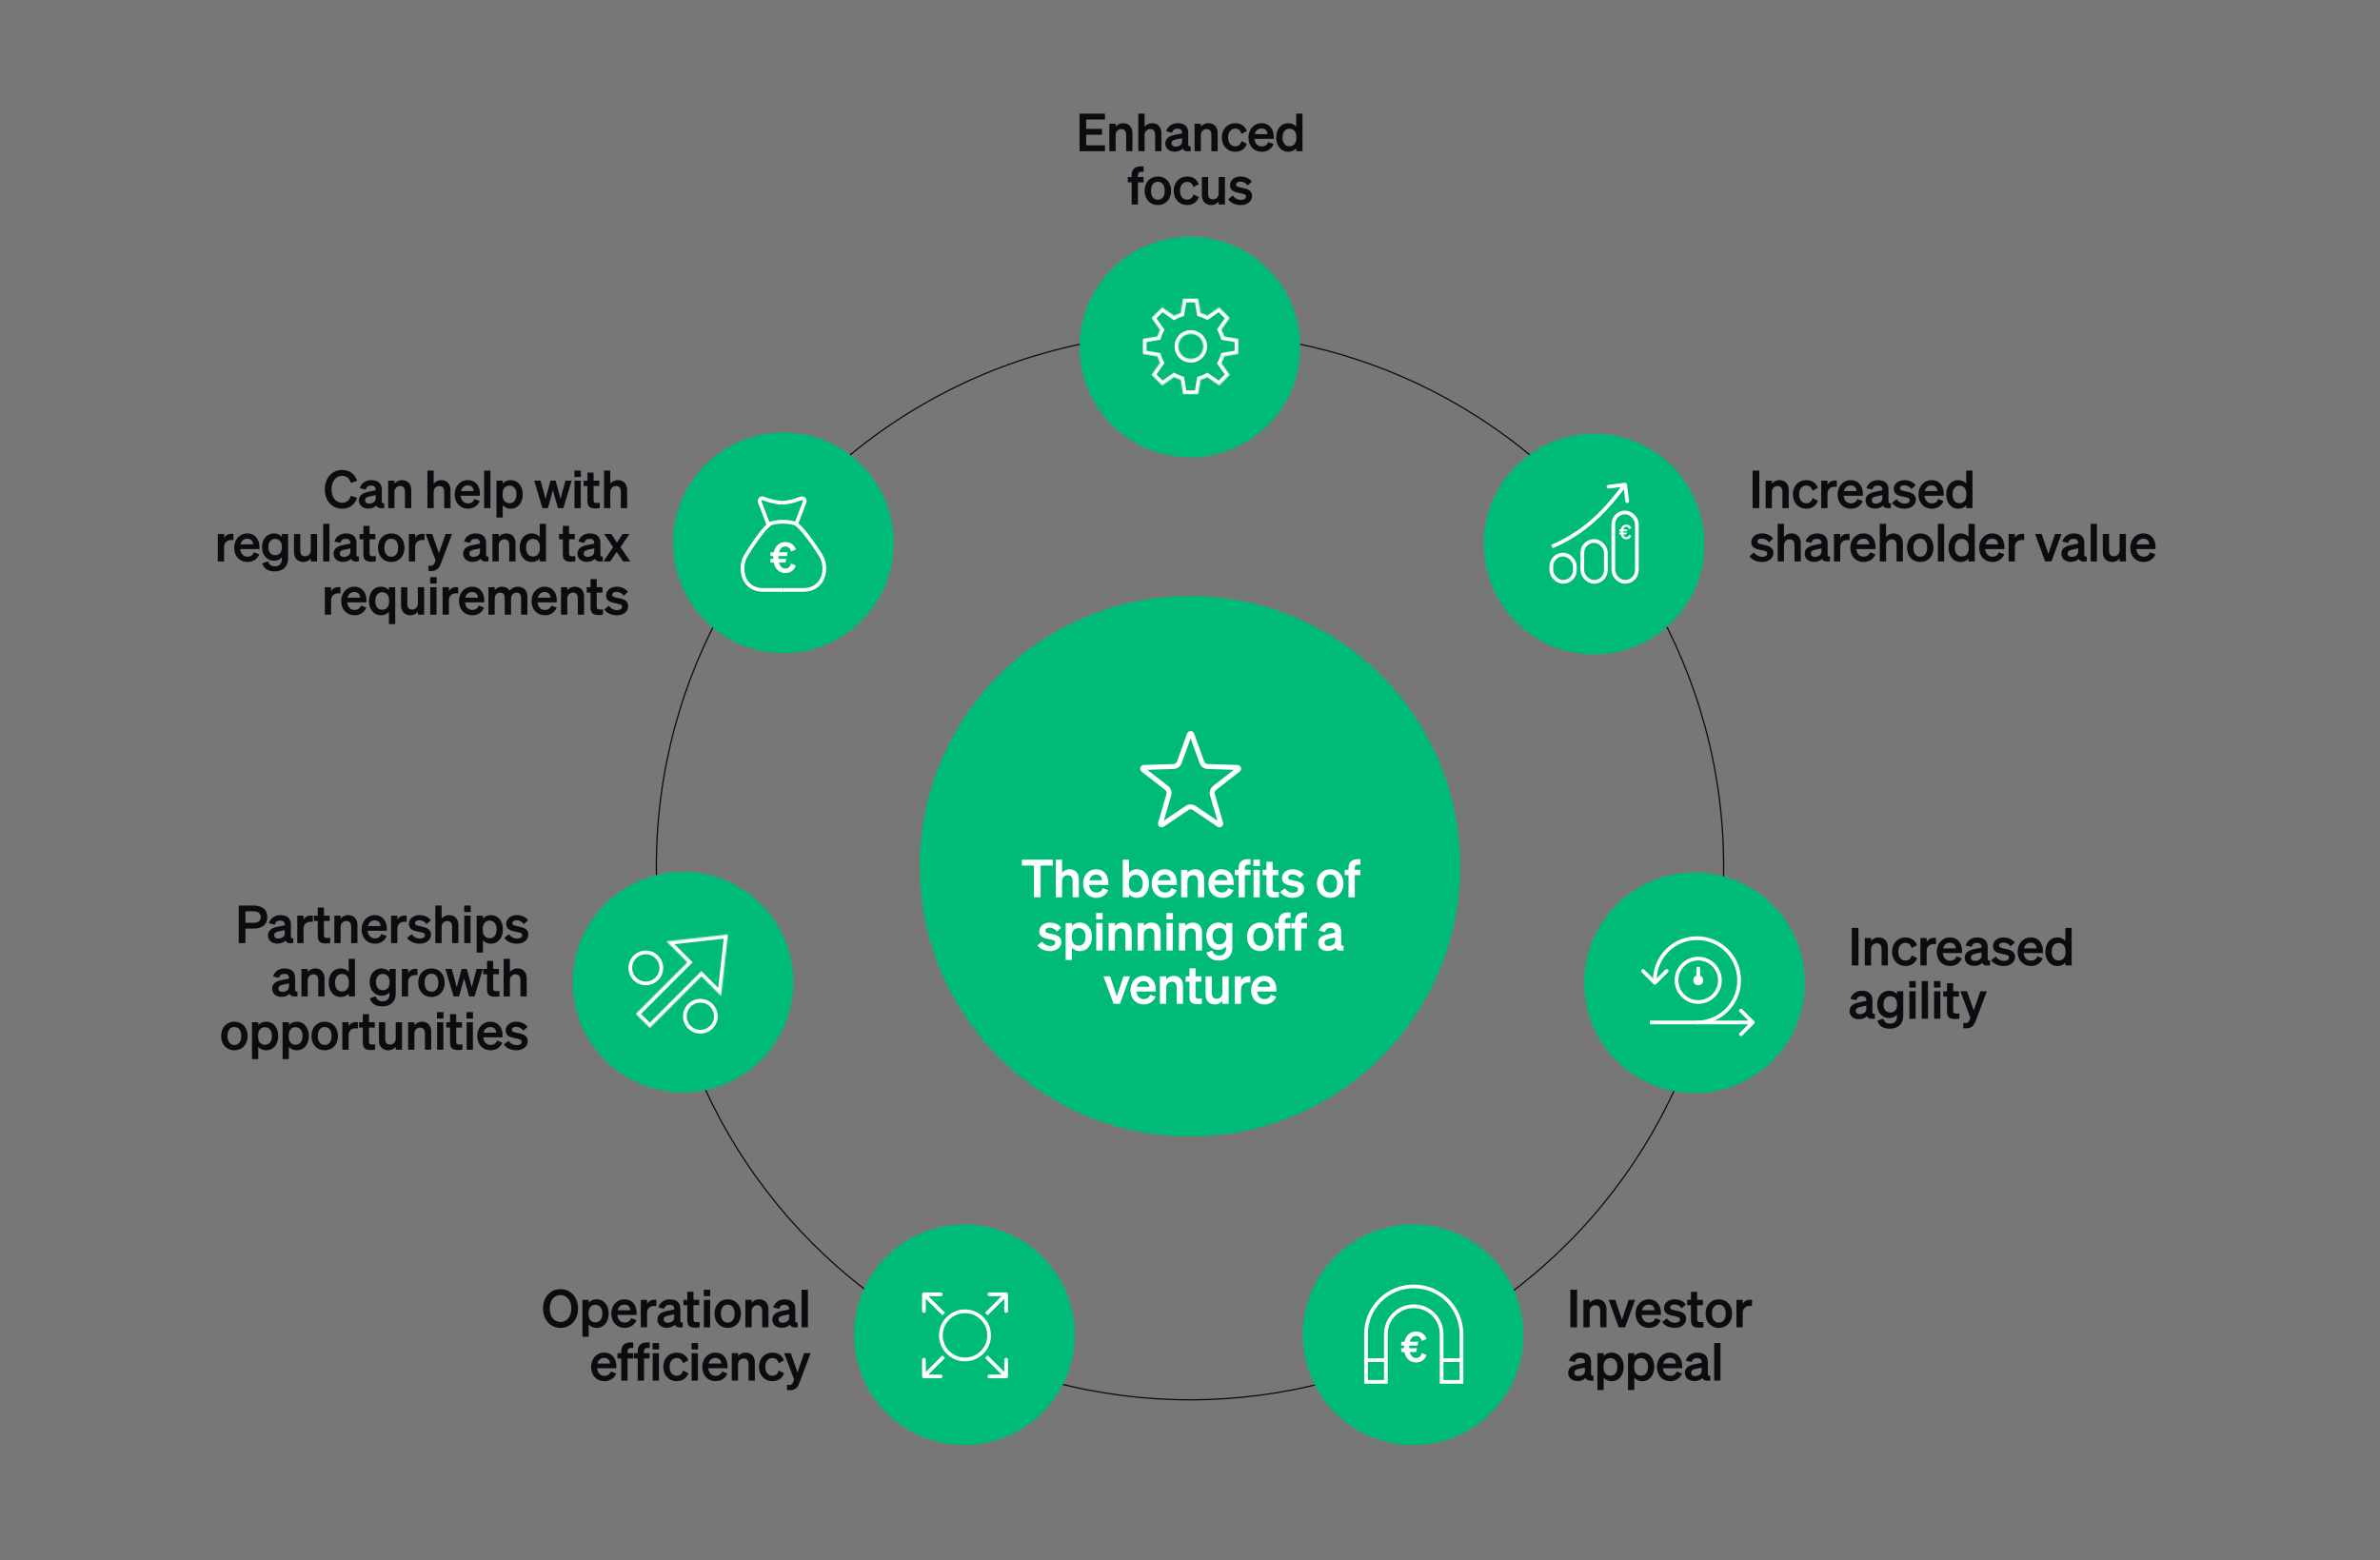
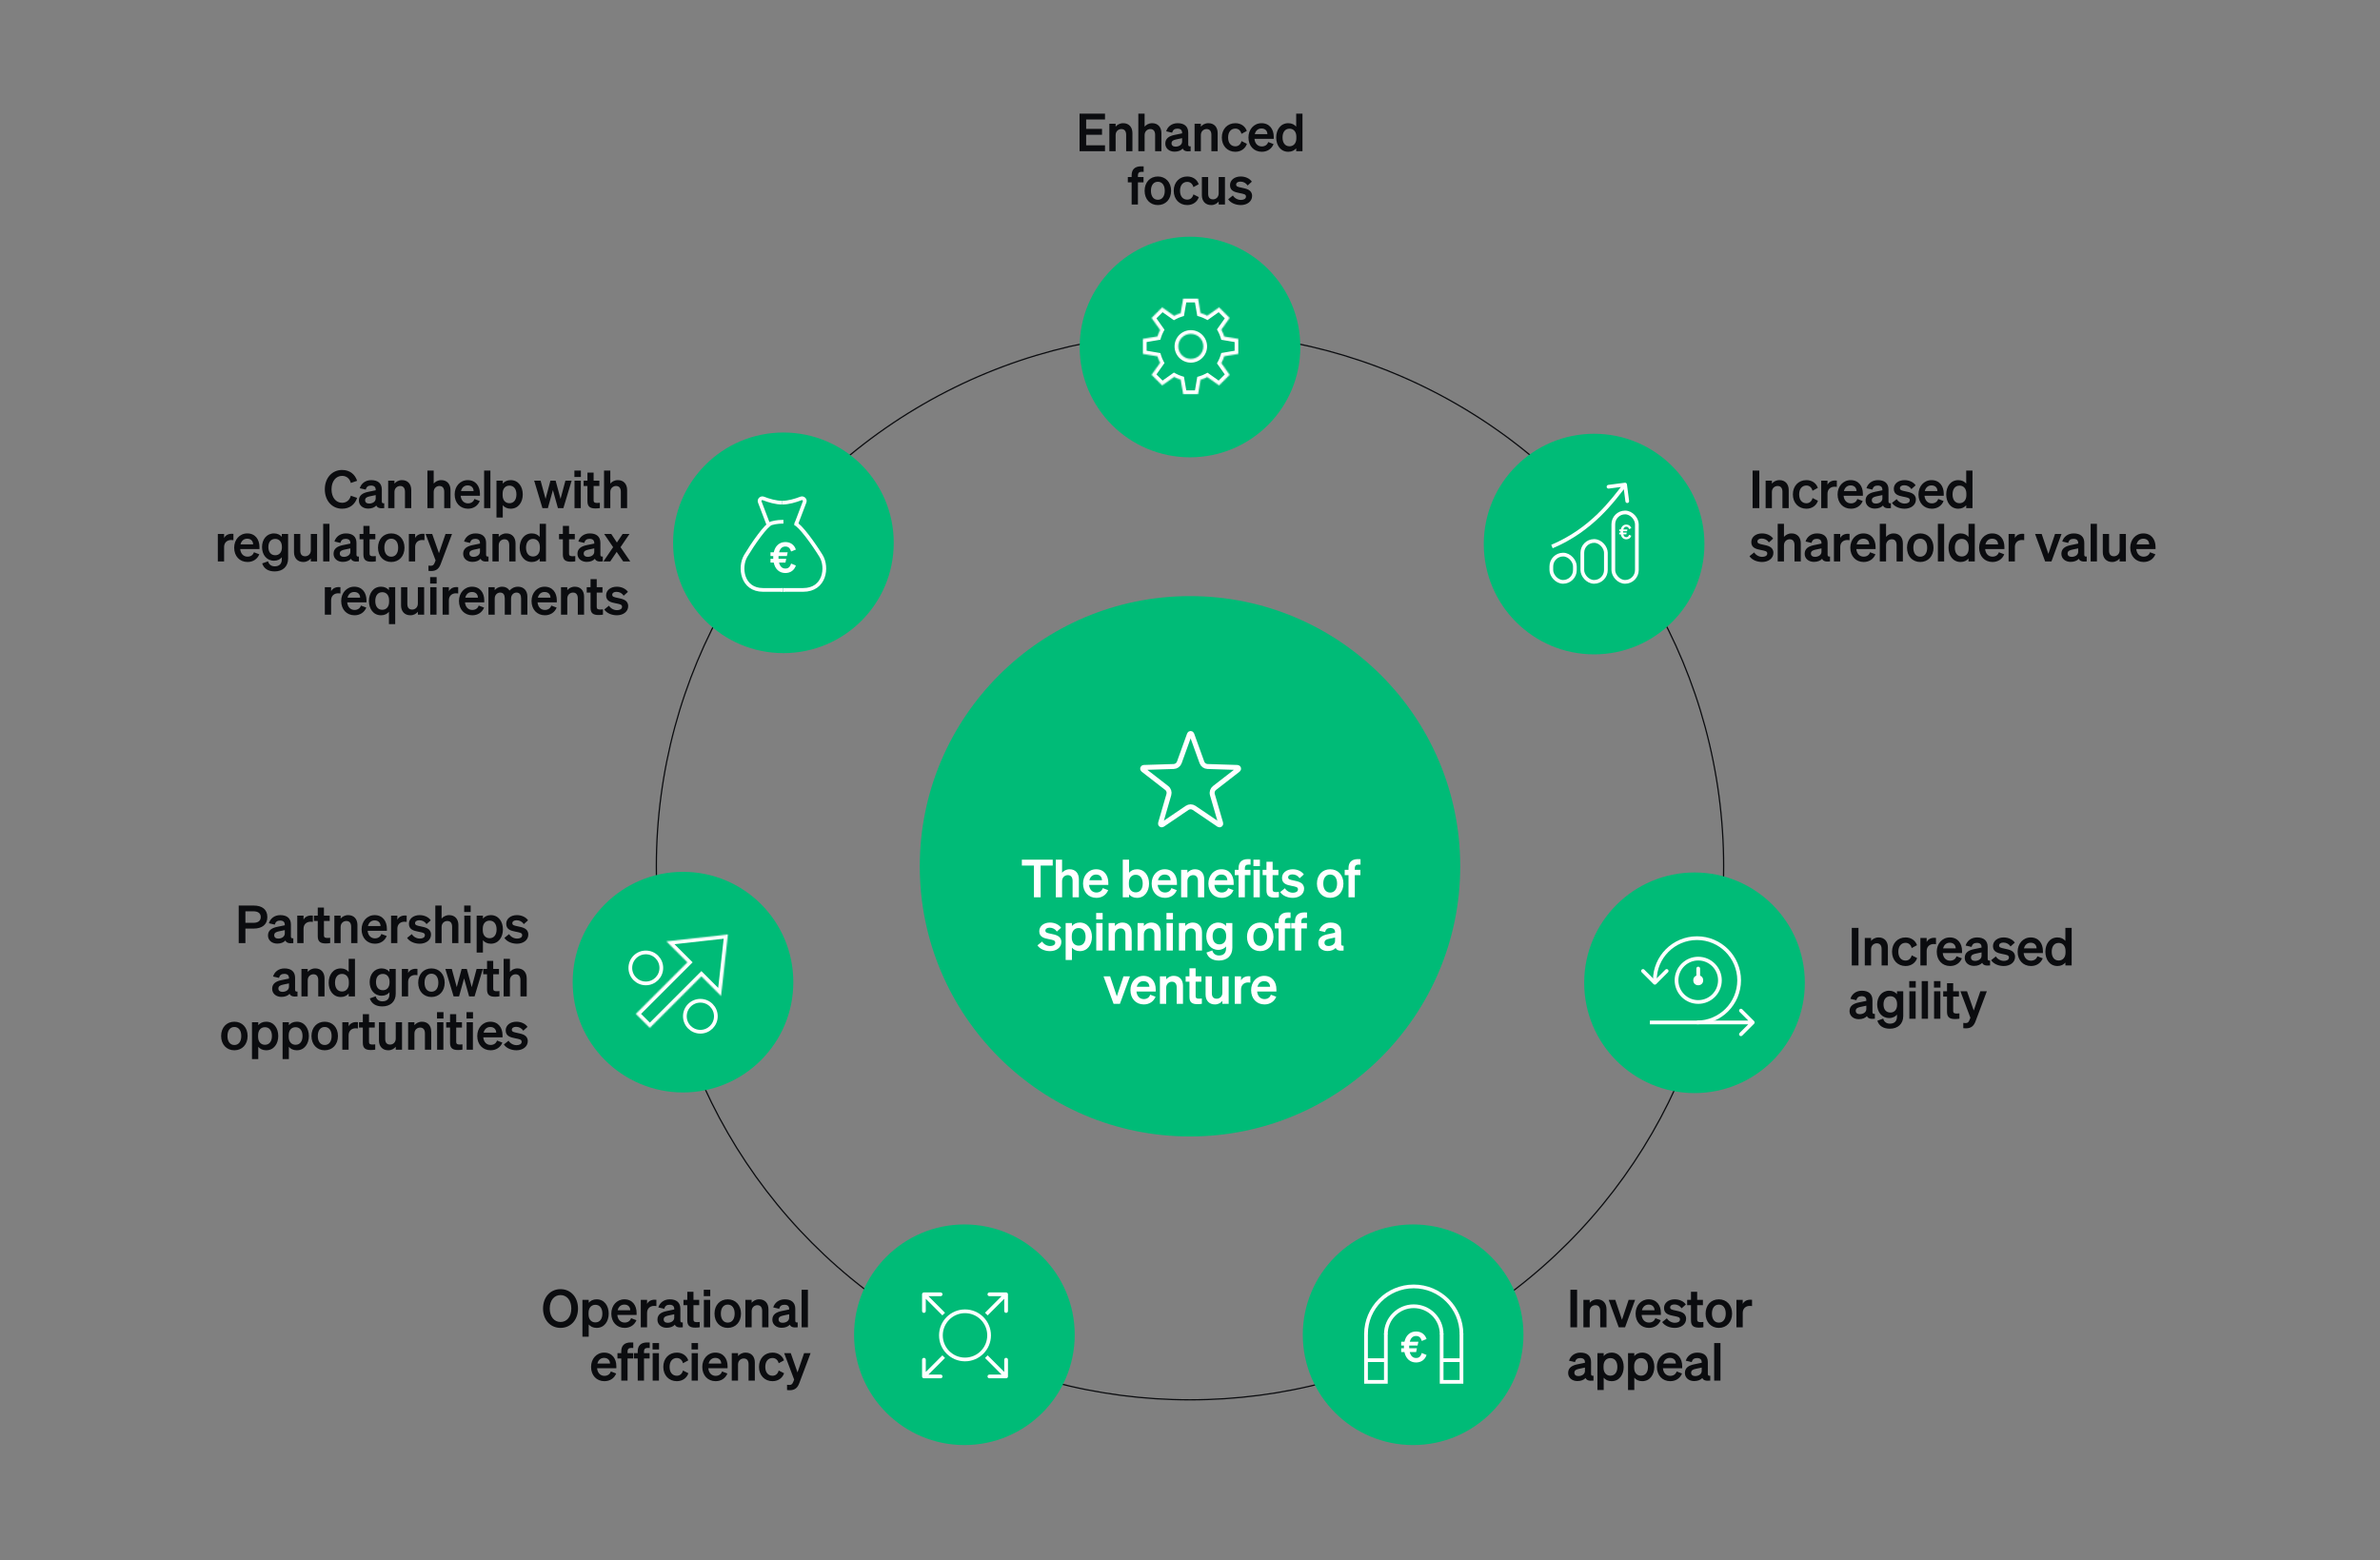
<svg xmlns="http://www.w3.org/2000/svg" width="1920" height="1259" viewBox="0 0 1920 1259" fill="none">
  <rect x="0" y="0" width="1920" height="1259" fill="#808080" stroke="none" />
-   <rect width="1920" height="1259" fill="#0B0C0F" fill-opacity="0.07" />
  <circle cx="960" cy="699" r="218" fill="#00BB77" />
  <circle cx="960" cy="699" r="430.5" stroke="#0B0C0F" />
  <path d="M849.268 698.409H839.513V724H834.107V698.409H824.352V693.679H849.268V698.409ZM851.732 724V693.679H856.799V704.194C858.066 702.716 860.051 701.407 862.923 701.407C867.568 701.407 870.355 704.616 870.355 709.388V724H865.288V710.866C865.288 708.122 864.19 706.137 861.403 706.137C859.122 706.137 856.799 707.826 856.799 710.993V724H851.732ZM884.48 724.465C878.146 724.465 873.712 719.777 873.712 712.936C873.712 706.432 878.104 701.407 884.269 701.407C890.688 701.407 894.109 706.263 894.109 712.345V714.034H878.568C878.948 717.834 881.229 720.157 884.48 720.157C886.972 720.157 888.957 718.89 889.632 716.61L893.982 718.257C892.419 722.142 888.914 724.465 884.48 724.465ZM884.227 705.672C881.609 705.672 879.582 707.235 878.821 710.233H888.999C888.957 707.784 887.436 705.672 884.227 705.672ZM917.212 724.465C914.341 724.465 912.229 723.324 910.836 721.677V724H905.768V693.679H910.836V704.194C912.229 702.547 914.341 701.407 917.212 701.407C923.42 701.407 926.968 706.643 926.968 712.936C926.968 719.228 923.42 724.465 917.212 724.465ZM910.709 712.302V713.611C910.709 717.708 913.074 720.03 916.199 720.03C919.873 720.03 921.858 717.159 921.858 712.936C921.858 708.713 919.873 705.841 916.199 705.841C913.074 705.841 910.709 708.122 910.709 712.302ZM939.836 724.465C933.502 724.465 929.068 719.777 929.068 712.936C929.068 706.432 933.459 701.407 939.625 701.407C946.044 701.407 949.465 706.263 949.465 712.345V714.034H933.924C934.304 717.834 936.584 720.157 939.836 720.157C942.328 720.157 944.313 718.89 944.988 716.61L949.338 718.257C947.775 722.142 944.27 724.465 939.836 724.465ZM939.583 705.672C936.965 705.672 934.937 707.235 934.177 710.233H944.355C944.313 707.784 942.792 705.672 939.583 705.672ZM952.845 724V701.829H957.912V704.194C959.179 702.716 961.164 701.407 964.036 701.407C968.681 701.407 971.468 704.616 971.468 709.388V724H966.4V710.866C966.4 708.122 965.303 706.137 962.515 706.137C960.235 706.137 957.912 707.826 957.912 710.993V724H952.845ZM985.593 724.465C979.259 724.465 974.824 719.777 974.824 712.936C974.824 706.432 979.216 701.407 985.382 701.407C991.801 701.407 995.221 706.263 995.221 712.345V714.034H979.681C980.061 717.834 982.341 720.157 985.593 720.157C988.085 720.157 990.069 718.89 990.745 716.61L995.095 718.257C993.532 722.142 990.027 724.465 985.593 724.465ZM985.34 705.672C982.721 705.672 980.694 707.235 979.934 710.233H990.112C990.069 707.784 988.549 705.672 985.34 705.672ZM1008.86 693.257V697.691C1008.27 697.648 1007.98 697.648 1007.34 697.648C1005.36 697.648 1004.26 698.24 1004.26 700.773V701.829H1008.78V706.137H1004.26V724H999.193V706.137H996.11V701.829H999.193V700.393C999.193 695.79 1001.77 693.214 1006.75 693.214C1007.55 693.214 1007.93 693.214 1008.86 693.257ZM1011.17 698.873V693.679H1016.4V698.873H1011.17ZM1016.32 701.829V724H1011.25V701.829H1016.32ZM1021.69 718.426V706.137H1018.6V701.829H1021.69V695.326H1026.67V701.829H1031.32V706.137H1026.67V717.623C1026.67 719.608 1027.81 719.819 1029.63 719.819C1030.47 719.819 1030.94 719.777 1031.7 719.693V723.958C1030.77 724.127 1029.5 724.253 1028.19 724.253C1023.97 724.253 1021.69 722.944 1021.69 718.426ZM1032.75 719.777L1036.55 716.736C1037.86 718.89 1040.39 720.326 1042.97 720.326C1045.12 720.326 1047.1 719.566 1047.1 717.581C1047.1 715.681 1045.25 715.47 1041.74 714.752C1038.24 714.034 1034.22 713.147 1034.22 708.417C1034.22 704.363 1037.77 701.407 1042.88 701.407C1046.77 701.407 1050.23 703.138 1051.83 705.588L1048.41 708.671C1047.15 706.686 1045.04 705.545 1042.59 705.545C1040.52 705.545 1039.17 706.475 1039.17 707.953C1039.17 709.557 1040.77 709.853 1043.56 710.444C1047.32 711.247 1052.05 712.049 1052.05 717.117C1052.05 721.593 1047.95 724.465 1042.92 724.465C1038.83 724.465 1034.73 722.818 1032.75 719.777ZM1083.77 712.936C1083.77 719.819 1079.33 724.465 1073.08 724.465C1066.83 724.465 1062.4 719.819 1062.4 712.936C1062.4 706.052 1066.83 701.407 1073.08 701.407C1079.33 701.407 1083.77 706.052 1083.77 712.936ZM1067.51 712.936C1067.51 717.454 1069.66 720.199 1073.08 720.199C1076.51 720.199 1078.66 717.454 1078.66 712.936C1078.66 708.417 1076.51 705.672 1073.08 705.672C1069.66 705.672 1067.51 708.417 1067.51 712.936ZM1097.55 693.257V697.691C1096.96 697.648 1096.67 697.648 1096.03 697.648C1094.05 697.648 1092.95 698.24 1092.95 700.773V701.829H1097.47V706.137H1092.95V724H1087.88V706.137H1084.8V701.829H1087.88V700.393C1087.88 695.79 1090.46 693.214 1095.44 693.214C1096.24 693.214 1096.62 693.214 1097.55 693.257ZM836.918 762.777L840.719 759.736C842.028 761.89 844.562 763.326 847.138 763.326C849.292 763.326 851.277 762.566 851.277 760.581C851.277 758.681 849.418 758.47 845.913 757.752C842.408 757.034 838.396 756.147 838.396 751.417C838.396 747.363 841.944 744.407 847.054 744.407C850.939 744.407 854.402 746.138 856.006 748.588L852.586 751.671C851.319 749.686 849.207 748.545 846.758 748.545C844.689 748.545 843.337 749.475 843.337 750.953C843.337 752.557 844.942 752.853 847.729 753.444C851.488 754.247 856.217 755.049 856.217 760.117C856.217 764.593 852.121 767.465 847.096 767.465C842.999 767.465 838.903 765.818 836.918 762.777ZM871.131 767.465C868.259 767.465 866.147 766.324 864.754 764.677V774.601H859.686V744.829H864.754V747.194C866.147 745.547 868.259 744.407 871.131 744.407C877.338 744.407 880.886 749.643 880.886 755.936C880.886 762.228 877.338 767.465 871.131 767.465ZM864.627 755.302V756.611C864.627 760.708 866.992 763.03 870.117 763.03C873.791 763.03 875.776 760.159 875.776 755.936C875.776 751.713 873.791 748.841 870.117 748.841C866.992 748.841 864.627 751.122 864.627 755.302ZM884.295 741.873V736.679H889.531V741.873H884.295ZM889.447 744.829V767H884.379V744.829H889.447ZM894.35 767V744.829H899.417V747.194C900.684 745.716 902.669 744.407 905.54 744.407C910.186 744.407 912.973 747.616 912.973 752.388V767H907.905V753.866C907.905 751.122 906.807 749.137 904.02 749.137C901.74 749.137 899.417 750.826 899.417 753.993V767H894.35ZM917.723 767V744.829H922.79V747.194C924.057 745.716 926.042 744.407 928.914 744.407C933.559 744.407 936.346 747.616 936.346 752.388V767H931.279V753.866C931.279 751.122 930.181 749.137 927.393 749.137C925.113 749.137 922.79 750.826 922.79 753.993V767H917.723ZM941.012 741.873V736.679H946.248V741.873H941.012ZM946.164 744.829V767H941.096V744.829H946.164ZM951.066 767V744.829H956.134V747.194C957.401 745.716 959.386 744.407 962.257 744.407C966.903 744.407 969.69 747.616 969.69 752.388V767H964.622V753.866C964.622 751.122 963.524 749.137 960.737 749.137C958.457 749.137 956.134 750.826 956.134 753.993V767H951.066ZM994.161 764.762C994.161 771.307 989.685 775.066 983.35 775.066C978.24 775.066 974.651 772.912 973.257 768.605L977.987 766.916C978.663 769.407 980.563 770.97 983.35 770.97C986.771 770.97 989.094 769.28 989.094 765.226V763.664C987.911 765.226 985.673 766.451 982.843 766.451C976.762 766.451 973.131 761.51 973.131 755.429C973.131 749.348 976.762 744.407 982.843 744.407C985.631 744.407 987.911 745.632 989.094 747.194V744.829H994.161V764.762ZM989.178 755.218C989.178 751.164 986.982 748.841 983.815 748.841C980.31 748.841 978.24 751.29 978.24 755.429C978.24 759.525 980.31 762.017 983.815 762.017C986.982 762.017 989.178 759.694 989.178 755.725V755.218ZM1027.35 755.936C1027.35 762.819 1022.91 767.465 1016.66 767.465C1010.41 767.465 1005.98 762.819 1005.98 755.936C1005.98 749.052 1010.41 744.407 1016.66 744.407C1022.91 744.407 1027.35 749.052 1027.35 755.936ZM1011.09 755.936C1011.09 760.454 1013.24 763.199 1016.66 763.199C1020.08 763.199 1022.24 760.454 1022.24 755.936C1022.24 751.417 1020.08 748.672 1016.66 748.672C1013.24 748.672 1011.09 751.417 1011.09 755.936ZM1041.13 736.257V740.691C1040.54 740.648 1040.24 740.648 1039.61 740.648C1037.62 740.648 1036.53 741.24 1036.53 743.773V744.829H1041.05V749.137H1036.53V767H1031.46V749.137H1028.38V744.829H1031.46V743.393C1031.46 738.79 1034.04 736.214 1039.02 736.214C1039.82 736.214 1040.2 736.214 1041.13 736.257ZM1054.4 736.257V740.691C1053.81 740.648 1053.51 740.648 1052.88 740.648C1050.89 740.648 1049.8 741.24 1049.8 743.773V744.829H1054.31V749.137H1049.8V767H1044.73V749.137H1041.65V744.829H1044.73V743.393C1044.73 738.79 1047.3 736.214 1052.29 736.214C1053.09 736.214 1053.47 736.214 1054.4 736.257ZM1070.94 767.38C1066.71 767.38 1063.46 764.804 1063.46 760.834C1063.46 756.611 1066.63 754.753 1070.9 753.866L1077.02 752.6V752.219C1077.02 750.108 1075.92 748.799 1073.22 748.799C1070.81 748.799 1069.54 749.897 1068.95 752.051L1064.18 750.953C1065.28 747.279 1068.53 744.407 1073.43 744.407C1078.75 744.407 1081.96 746.941 1081.96 752.051V761.595C1081.96 762.861 1082.51 763.242 1083.9 763.073V767C1080.23 767.422 1078.29 766.704 1077.53 764.888C1076.13 766.451 1073.81 767.38 1070.94 767.38ZM1077.02 759.187V756.485L1072.25 757.498C1070.09 757.963 1068.49 758.638 1068.49 760.623C1068.49 762.355 1069.76 763.326 1071.7 763.326C1074.4 763.326 1077.02 761.89 1077.02 759.187ZM903.456 810H898.346L890.238 787.829H895.559L900.964 803.919L906.327 787.829H911.564L903.456 810ZM922.717 810.465C916.382 810.465 911.948 805.777 911.948 798.936C911.948 792.432 916.34 787.407 922.505 787.407C928.924 787.407 932.345 792.263 932.345 798.345V800.034H916.804C917.184 803.834 919.465 806.157 922.717 806.157C925.208 806.157 927.193 804.89 927.869 802.61L932.218 804.257C930.656 808.142 927.151 810.465 922.717 810.465ZM922.463 791.672C919.845 791.672 917.818 793.235 917.058 796.233H927.235C927.193 793.784 925.673 791.672 922.463 791.672ZM935.725 810V787.829H940.793V790.194C942.06 788.716 944.044 787.407 946.916 787.407C951.561 787.407 954.348 790.616 954.348 795.388V810H949.281V796.866C949.281 794.122 948.183 792.137 945.396 792.137C943.115 792.137 940.793 793.826 940.793 796.993V810H935.725ZM959.563 804.426V792.137H956.48V787.829H959.563V781.326H964.546V787.829H969.191V792.137H964.546V803.623C964.546 805.608 965.686 805.819 967.502 805.819C968.347 805.819 968.811 805.777 969.571 805.693V809.958C968.642 810.127 967.375 810.253 966.066 810.253C961.843 810.253 959.563 808.944 959.563 804.426ZM991.193 787.829V810H986.126V807.635C984.859 809.113 982.959 810.465 980.087 810.465C975.442 810.465 972.57 807.297 972.57 802.525V787.829H977.638V801.427C977.638 804.13 978.82 805.861 981.565 805.861C983.845 805.861 986.126 804.172 986.126 801.005V787.829H991.193ZM1008.7 787.787V792.855C1008.06 792.77 1007.56 792.728 1006.84 792.728C1003.63 792.728 1001.18 794.797 1001.18 798.345V810H996.112V787.829H1001.18V791.123C1002.15 789.054 1004.43 787.703 1007.26 787.703C1007.85 787.703 1008.32 787.745 1008.7 787.787ZM1020.08 810.465C1013.74 810.465 1009.31 805.777 1009.31 798.936C1009.31 792.432 1013.7 787.407 1019.87 787.407C1026.28 787.407 1029.7 792.263 1029.7 798.345V800.034H1014.16C1014.54 803.834 1016.82 806.157 1020.08 806.157C1022.57 806.157 1024.55 804.89 1025.23 802.61L1029.58 804.257C1028.02 808.142 1024.51 810.465 1020.08 810.465ZM1019.82 791.672C1017.2 791.672 1015.18 793.235 1014.42 796.233H1024.6C1024.55 793.784 1023.03 791.672 1019.82 791.672Z" fill="white" />
  <path d="M870.909 91.679H891.433V96.409H876.23V104.01H889.026V108.74H876.23V117.27H891.433V122H870.909V91.679ZM894.938 122V99.829H900.005V102.194C901.272 100.716 903.257 99.407 906.129 99.407C910.774 99.407 913.561 102.616 913.561 107.388V122H908.493V108.866C908.493 106.122 907.395 104.137 904.608 104.137C902.328 104.137 900.005 105.826 900.005 108.993V122H894.938ZM918.311 122V91.679H923.379V102.194C924.645 100.716 926.63 99.407 929.502 99.407C934.147 99.407 936.934 102.616 936.934 107.388V122H931.867V108.866C931.867 106.122 930.769 104.137 927.982 104.137C925.701 104.137 923.379 105.826 923.379 108.993V122H918.311ZM947.554 122.38C943.331 122.38 940.079 119.804 940.079 115.834C940.079 111.611 943.247 109.753 947.512 108.866L953.635 107.6V107.219C953.635 105.108 952.537 103.799 949.835 103.799C947.428 103.799 946.161 104.897 945.569 107.051L940.797 105.953C941.895 102.279 945.147 99.407 950.046 99.407C955.367 99.407 958.576 101.941 958.576 107.051V116.595C958.576 117.861 959.125 118.242 960.519 118.073V122C956.845 122.422 954.902 121.704 954.142 119.888C952.748 121.451 950.426 122.38 947.554 122.38ZM953.635 114.187V111.485L948.863 112.498C946.71 112.963 945.105 113.638 945.105 115.623C945.105 117.355 946.372 118.326 948.314 118.326C951.017 118.326 953.635 116.89 953.635 114.187ZM963.697 122V99.829H968.764V102.194C970.031 100.716 972.016 99.407 974.888 99.407C979.533 99.407 982.32 102.616 982.32 107.388V122H977.252V108.866C977.252 106.122 976.154 104.137 973.367 104.137C971.087 104.137 968.764 105.826 968.764 108.993V122H963.697ZM990.744 110.936C990.744 115.454 993.109 118.073 996.572 118.073C999.274 118.073 1000.92 116.299 1001.55 113.85L1005.9 116.046C1004.76 119.635 1001.39 122.465 996.572 122.465C990.237 122.465 985.676 117.777 985.676 110.936C985.676 104.094 990.237 99.407 996.572 99.407C1001.34 99.407 1004.64 102.11 1005.82 105.657L1001.55 107.98C1000.92 105.573 999.274 103.757 996.572 103.757C993.109 103.757 990.744 106.417 990.744 110.936ZM1017.92 122.465C1011.59 122.465 1007.15 117.777 1007.15 110.936C1007.15 104.432 1011.54 99.407 1017.71 99.407C1024.13 99.407 1027.55 104.263 1027.55 110.345V112.034H1012.01C1012.39 115.834 1014.67 118.157 1017.92 118.157C1020.41 118.157 1022.4 116.89 1023.07 114.61L1027.42 116.257C1025.86 120.142 1022.36 122.465 1017.92 122.465ZM1017.67 103.672C1015.05 103.672 1013.02 105.235 1012.26 108.233H1022.44C1022.4 105.784 1020.88 103.672 1017.67 103.672ZM1039.29 122.465C1033.08 122.465 1029.54 117.228 1029.54 110.936C1029.54 104.643 1033.08 99.407 1039.29 99.407C1042.16 99.407 1044.27 100.547 1045.67 102.194V91.679H1050.74V122H1045.67V119.677C1044.27 121.324 1042.16 122.465 1039.29 122.465ZM1045.79 110.302C1045.79 106.122 1043.43 103.841 1040.3 103.841C1036.63 103.841 1034.65 106.713 1034.65 110.936C1034.65 115.159 1036.63 118.03 1040.3 118.03C1043.43 118.03 1045.79 115.708 1045.79 111.611V110.302ZM922.593 134.257V138.691C922.002 138.648 921.706 138.648 921.073 138.648C919.088 138.648 917.99 139.24 917.99 141.773V142.829H922.509V147.137H917.99V165H912.922V147.137H909.84V142.829H912.922V141.393C912.922 136.79 915.498 134.214 920.481 134.214C921.284 134.214 921.664 134.214 922.593 134.257ZM944.751 153.936C944.751 160.819 940.316 165.465 934.066 165.465C927.816 165.465 923.382 160.819 923.382 153.936C923.382 147.052 927.816 142.407 934.066 142.407C940.316 142.407 944.751 147.052 944.751 153.936ZM928.492 153.936C928.492 158.454 930.646 161.199 934.066 161.199C937.487 161.199 939.641 158.454 939.641 153.936C939.641 149.417 937.487 146.672 934.066 146.672C930.646 146.672 928.492 149.417 928.492 153.936ZM951.947 153.936C951.947 158.454 954.312 161.073 957.775 161.073C960.477 161.073 962.124 159.299 962.758 156.85L967.107 159.046C965.967 162.635 962.589 165.465 957.775 165.465C951.44 165.465 946.879 160.777 946.879 153.936C946.879 147.094 951.44 142.407 957.775 142.407C962.547 142.407 965.84 145.11 967.023 148.657L962.758 150.98C962.124 148.573 960.477 146.757 957.775 146.757C954.312 146.757 951.947 149.417 951.947 153.936ZM988.204 142.829V165H983.136V162.635C981.869 164.113 979.969 165.465 977.097 165.465C972.452 165.465 969.58 162.297 969.58 157.525V142.829H974.648V156.427C974.648 159.13 975.83 160.861 978.575 160.861C980.856 160.861 983.136 159.172 983.136 156.005V142.829H988.204ZM990.8 160.777L994.6 157.736C995.91 159.89 998.443 161.326 1001.02 161.326C1003.17 161.326 1005.16 160.566 1005.16 158.581C1005.16 156.681 1003.3 156.47 999.795 155.752C996.29 155.034 992.278 154.147 992.278 149.417C992.278 145.363 995.825 142.407 1000.93 142.407C1004.82 142.407 1008.28 144.138 1009.89 146.588L1006.47 149.671C1005.2 147.686 1003.09 146.545 1000.64 146.545C998.57 146.545 997.219 147.475 997.219 148.953C997.219 150.557 998.823 150.853 1001.61 151.444C1005.37 152.247 1010.1 153.049 1010.1 158.117C1010.1 162.593 1006 165.465 1000.98 165.465C996.881 165.465 992.785 163.818 990.8 160.777Z" fill="#0B0C0F" />
  <path d="M1419.28 379.679V410H1413.87V379.679H1419.28ZM1424.37 410V387.829H1429.44V390.194C1430.71 388.716 1432.69 387.407 1435.56 387.407C1440.21 387.407 1443 390.616 1443 395.388V410H1437.93V396.866C1437.93 394.122 1436.83 392.137 1434.04 392.137C1431.76 392.137 1429.44 393.826 1429.44 396.993V410H1424.37ZM1451.42 398.936C1451.42 403.454 1453.79 406.073 1457.25 406.073C1459.95 406.073 1461.6 404.299 1462.23 401.85L1466.58 404.046C1465.44 407.635 1462.06 410.465 1457.25 410.465C1450.91 410.465 1446.35 405.777 1446.35 398.936C1446.35 392.094 1450.91 387.407 1457.25 387.407C1462.02 387.407 1465.31 390.11 1466.5 393.657L1462.23 395.98C1461.6 393.573 1459.95 391.757 1457.25 391.757C1453.79 391.757 1451.42 394.417 1451.42 398.936ZM1481.81 387.787V392.855C1481.17 392.77 1480.67 392.728 1479.95 392.728C1476.74 392.728 1474.29 394.797 1474.29 398.345V410H1469.22V387.829H1474.29V391.123C1475.26 389.054 1477.54 387.703 1480.37 387.703C1480.96 387.703 1481.43 387.745 1481.81 387.787ZM1493.19 410.465C1486.85 410.465 1482.42 405.777 1482.42 398.936C1482.42 392.432 1486.81 387.407 1492.98 387.407C1499.39 387.407 1502.82 392.263 1502.82 398.345V400.034H1487.27C1487.65 403.834 1489.94 406.157 1493.19 406.157C1495.68 406.157 1497.66 404.89 1498.34 402.61L1502.69 404.257C1501.13 408.142 1497.62 410.465 1493.19 410.465ZM1492.93 391.672C1490.32 391.672 1488.29 393.235 1487.53 396.233H1497.71C1497.66 393.784 1496.14 391.672 1492.93 391.672ZM1512.48 410.38C1508.25 410.38 1505 407.804 1505 403.834C1505 399.611 1508.17 397.753 1512.44 396.866L1518.56 395.6V395.219C1518.56 393.108 1517.46 391.799 1514.76 391.799C1512.35 391.799 1511.08 392.897 1510.49 395.051L1505.72 393.953C1506.82 390.279 1510.07 387.407 1514.97 387.407C1520.29 387.407 1523.5 389.941 1523.5 395.051V404.595C1523.5 405.861 1524.05 406.242 1525.44 406.073V410C1521.77 410.422 1519.83 409.704 1519.07 407.888C1517.67 409.451 1515.35 410.38 1512.48 410.38ZM1518.56 402.187V399.485L1513.79 400.498C1511.63 400.963 1510.03 401.638 1510.03 403.623C1510.03 405.355 1511.3 406.326 1513.24 406.326C1515.94 406.326 1518.56 404.89 1518.56 402.187ZM1526.3 405.777L1530.1 402.736C1531.41 404.89 1533.94 406.326 1536.52 406.326C1538.67 406.326 1540.66 405.566 1540.66 403.581C1540.66 401.681 1538.8 401.47 1535.29 400.752C1531.79 400.034 1527.78 399.147 1527.78 394.417C1527.78 390.363 1531.32 387.407 1536.43 387.407C1540.32 387.407 1543.78 389.138 1545.39 391.588L1541.96 394.671C1540.7 392.686 1538.59 391.545 1536.14 391.545C1534.07 391.545 1532.72 392.475 1532.72 393.953C1532.72 395.557 1534.32 395.853 1537.11 396.444C1540.87 397.247 1545.6 398.049 1545.6 403.117C1545.6 407.593 1541.5 410.465 1536.47 410.465C1532.38 410.465 1528.28 408.818 1526.3 405.777ZM1558.44 410.465C1552.11 410.465 1547.67 405.777 1547.67 398.936C1547.67 392.432 1552.06 387.407 1558.23 387.407C1564.65 387.407 1568.07 392.263 1568.07 398.345V400.034H1552.53C1552.91 403.834 1555.19 406.157 1558.44 406.157C1560.93 406.157 1562.92 404.89 1563.59 402.61L1567.94 404.257C1566.38 408.142 1562.87 410.465 1558.44 410.465ZM1558.19 391.672C1555.57 391.672 1553.54 393.235 1552.78 396.233H1562.96C1562.92 393.784 1561.4 391.672 1558.19 391.672ZM1579.81 410.465C1573.6 410.465 1570.06 405.228 1570.06 398.936C1570.06 392.643 1573.6 387.407 1579.81 387.407C1582.68 387.407 1584.79 388.547 1586.19 390.194V379.679H1591.25V410H1586.19V407.677C1584.79 409.324 1582.68 410.465 1579.81 410.465ZM1586.31 398.302C1586.31 394.122 1583.95 391.841 1580.82 391.841C1577.15 391.841 1575.17 394.713 1575.17 398.936C1575.17 403.159 1577.15 406.03 1580.82 406.03C1583.95 406.03 1586.31 403.708 1586.31 399.611V398.302ZM1411.34 448.777L1415.14 445.736C1416.45 447.89 1418.98 449.326 1421.56 449.326C1423.71 449.326 1425.7 448.566 1425.7 446.581C1425.7 444.681 1423.84 444.47 1420.33 443.752C1416.83 443.034 1412.82 442.147 1412.82 437.417C1412.82 433.363 1416.36 430.407 1421.47 430.407C1425.36 430.407 1428.82 432.138 1430.43 434.588L1427.01 437.671C1425.74 435.686 1423.63 434.545 1421.18 434.545C1419.11 434.545 1417.76 435.475 1417.76 436.953C1417.76 438.557 1419.36 438.853 1422.15 439.444C1425.91 440.247 1430.64 441.049 1430.64 446.117C1430.64 450.593 1426.54 453.465 1421.52 453.465C1417.42 453.465 1413.32 451.818 1411.34 448.777ZM1434.11 453V422.679H1439.17V433.194C1440.44 431.716 1442.43 430.407 1445.3 430.407C1449.94 430.407 1452.73 433.616 1452.73 438.388V453H1447.66V439.866C1447.66 437.122 1446.56 435.137 1443.78 435.137C1441.5 435.137 1439.17 436.826 1439.17 439.993V453H1434.11ZM1463.35 453.38C1459.13 453.38 1455.87 450.804 1455.87 446.834C1455.87 442.611 1459.04 440.753 1463.31 439.866L1469.43 438.6V438.219C1469.43 436.108 1468.33 434.799 1465.63 434.799C1463.22 434.799 1461.96 435.897 1461.36 438.051L1456.59 436.953C1457.69 433.279 1460.94 430.407 1465.84 430.407C1471.16 430.407 1474.37 432.941 1474.37 438.051V447.595C1474.37 448.861 1474.92 449.242 1476.31 449.073V453C1472.64 453.422 1470.7 452.704 1469.94 450.888C1468.54 452.451 1466.22 453.38 1463.35 453.38ZM1469.43 445.187V442.485L1464.66 443.498C1462.5 443.963 1460.9 444.638 1460.9 446.623C1460.9 448.355 1462.17 449.326 1464.11 449.326C1466.81 449.326 1469.43 447.89 1469.43 445.187ZM1492.08 430.787V435.855C1491.44 435.77 1490.94 435.728 1490.22 435.728C1487.01 435.728 1484.56 437.797 1484.56 441.345V453H1479.49V430.829H1484.56V434.123C1485.53 432.054 1487.81 430.703 1490.64 430.703C1491.23 430.703 1491.7 430.745 1492.08 430.787ZM1503.46 453.465C1497.12 453.465 1492.69 448.777 1492.69 441.936C1492.69 435.432 1497.08 430.407 1503.24 430.407C1509.66 430.407 1513.08 435.263 1513.08 441.345V443.034H1497.54C1497.92 446.834 1500.2 449.157 1503.46 449.157C1505.95 449.157 1507.93 447.89 1508.61 445.61L1512.96 447.257C1511.39 451.142 1507.89 453.465 1503.46 453.465ZM1503.2 434.672C1500.58 434.672 1498.56 436.235 1497.8 439.233H1507.97C1507.93 436.784 1506.41 434.672 1503.2 434.672ZM1516.46 453V422.679H1521.53V433.194C1522.8 431.716 1524.78 430.407 1527.66 430.407C1532.3 430.407 1535.09 433.616 1535.09 438.388V453H1530.02V439.866C1530.02 437.122 1528.92 435.137 1526.13 435.137C1523.85 435.137 1521.53 436.826 1521.53 439.993V453H1516.46ZM1559.81 441.936C1559.81 448.819 1555.38 453.465 1549.13 453.465C1542.88 453.465 1538.44 448.819 1538.44 441.936C1538.44 435.052 1542.88 430.407 1549.13 430.407C1555.38 430.407 1559.81 435.052 1559.81 441.936ZM1543.55 441.936C1543.55 446.454 1545.71 449.199 1549.13 449.199C1552.55 449.199 1554.7 446.454 1554.7 441.936C1554.7 437.417 1552.55 434.672 1549.13 434.672C1545.71 434.672 1543.55 437.417 1543.55 441.936ZM1568.4 422.679V453H1563.33V422.679H1568.4ZM1581.67 453.465C1575.46 453.465 1571.91 448.228 1571.91 441.936C1571.91 435.643 1575.46 430.407 1581.67 430.407C1584.54 430.407 1586.65 431.547 1588.04 433.194V422.679H1593.11V453H1588.04V450.677C1586.65 452.324 1584.54 453.465 1581.67 453.465ZM1588.17 441.302C1588.17 437.122 1585.8 434.841 1582.68 434.841C1579.01 434.841 1577.02 437.713 1577.02 441.936C1577.02 446.159 1579.01 449.03 1582.68 449.03C1585.8 449.03 1588.17 446.708 1588.17 442.611V441.302ZM1607.37 453.465C1601.04 453.465 1596.6 448.777 1596.6 441.936C1596.6 435.432 1601 430.407 1607.16 430.407C1613.58 430.407 1617 435.263 1617 441.345V443.034H1601.46C1601.84 446.834 1604.12 449.157 1607.37 449.157C1609.86 449.157 1611.85 447.89 1612.52 445.61L1616.87 447.257C1615.31 451.142 1611.81 453.465 1607.37 453.465ZM1607.12 434.672C1604.5 434.672 1602.47 436.235 1601.71 439.233H1611.89C1611.85 436.784 1610.33 434.672 1607.12 434.672ZM1632.97 430.787V435.855C1632.33 435.77 1631.83 435.728 1631.11 435.728C1627.9 435.728 1625.45 437.797 1625.45 441.345V453H1620.38V430.829H1625.45V434.123C1626.42 432.054 1628.7 430.703 1631.53 430.703C1632.12 430.703 1632.59 430.745 1632.97 430.787ZM1654.96 453H1649.85L1641.75 430.829H1647.07L1652.47 446.919L1657.84 430.829H1663.07L1654.96 453ZM1670.43 453.38C1666.21 453.38 1662.96 450.804 1662.96 446.834C1662.96 442.611 1666.12 440.753 1670.39 439.866L1676.51 438.6V438.219C1676.51 436.108 1675.41 434.799 1672.71 434.799C1670.3 434.799 1669.04 435.897 1668.45 438.051L1663.67 436.953C1664.77 433.279 1668.02 430.407 1672.92 430.407C1678.24 430.407 1681.45 432.941 1681.45 438.051V447.595C1681.45 448.861 1682 449.242 1683.4 449.073V453C1679.72 453.422 1677.78 452.704 1677.02 450.888C1675.63 452.451 1673.3 453.38 1670.43 453.38ZM1676.51 445.187V442.485L1671.74 443.498C1669.59 443.963 1667.98 444.638 1667.98 446.623C1667.98 448.355 1669.25 449.326 1671.19 449.326C1673.89 449.326 1676.51 447.89 1676.51 445.187ZM1691.64 422.679V453H1686.57V422.679H1691.64ZM1715 430.829V453H1709.93V450.635C1708.66 452.113 1706.76 453.465 1703.89 453.465C1699.25 453.465 1696.37 450.297 1696.37 445.525V430.829H1701.44V444.427C1701.44 447.13 1702.62 448.861 1705.37 448.861C1707.65 448.861 1709.93 447.172 1709.93 444.005V430.829H1715ZM1729.29 453.465C1722.96 453.465 1718.52 448.777 1718.52 441.936C1718.52 435.432 1722.92 430.407 1729.08 430.407C1735.5 430.407 1738.92 435.263 1738.92 441.345V443.034H1723.38C1723.76 446.834 1726.04 449.157 1729.29 449.157C1731.78 449.157 1733.77 447.89 1734.44 445.61L1738.79 447.257C1737.23 451.142 1733.73 453.465 1729.29 453.465ZM1729.04 434.672C1726.42 434.672 1724.39 436.235 1723.63 439.233H1733.81C1733.77 436.784 1732.25 434.672 1729.04 434.672Z" fill="#0B0C0F" />
  <path d="M267.443 394.839C267.443 401.385 270.99 405.693 275.974 405.693C279.521 405.693 282.097 403.539 283.026 399.991L288.094 401.723C286.32 407.086 282.097 410.465 275.974 410.465C267.908 410.465 262.038 404.046 262.038 394.839C262.038 385.633 267.908 379.214 275.974 379.214C282.097 379.214 286.32 382.593 288.094 387.956L283.026 389.687C282.097 386.14 279.521 383.986 275.974 383.986C270.99 383.986 267.443 388.294 267.443 394.839ZM297.004 410.38C292.781 410.38 289.529 407.804 289.529 403.834C289.529 399.611 292.696 397.753 296.962 396.866L303.085 395.6V395.219C303.085 393.108 301.987 391.799 299.284 391.799C296.877 391.799 295.61 392.897 295.019 395.051L290.247 393.953C291.345 390.279 294.597 387.407 299.495 387.407C304.816 387.407 308.026 389.941 308.026 395.051V404.595C308.026 405.861 308.575 406.242 309.968 406.073V410C306.294 410.422 304.352 409.704 303.592 407.888C302.198 409.451 299.875 410.38 297.004 410.38ZM303.085 402.187V399.485L298.313 400.498C296.159 400.963 294.554 401.638 294.554 403.623C294.554 405.355 295.821 406.326 297.764 406.326C300.467 406.326 303.085 404.89 303.085 402.187ZM313.146 410V387.829H318.214V390.194C319.481 388.716 321.465 387.407 324.337 387.407C328.982 387.407 331.77 390.616 331.77 395.388V410H326.702V396.866C326.702 394.122 325.604 392.137 322.817 392.137C320.536 392.137 318.214 393.826 318.214 396.993V410H313.146ZM344.799 410V379.679H349.866V390.194C351.133 388.716 353.118 387.407 355.99 387.407C360.635 387.407 363.422 390.616 363.422 395.388V410H358.355V396.866C358.355 394.122 357.257 392.137 354.47 392.137C352.189 392.137 349.866 393.826 349.866 396.993V410H344.799ZM377.547 410.465C371.213 410.465 366.779 405.777 366.779 398.936C366.779 392.432 371.171 387.407 377.336 387.407C383.755 387.407 387.176 392.263 387.176 398.345V400.034H371.635C372.015 403.834 374.296 406.157 377.547 406.157C380.039 406.157 382.024 404.89 382.699 402.61L387.049 404.257C385.486 408.142 381.981 410.465 377.547 410.465ZM377.294 391.672C374.676 391.672 372.649 393.235 371.888 396.233H382.066C382.024 393.784 380.503 391.672 377.294 391.672ZM395.623 379.679V410H390.556V379.679H395.623ZM411.97 410.465C409.099 410.465 406.987 409.324 405.594 407.677V417.601H400.526V387.829H405.594V390.194C406.987 388.547 409.099 387.407 411.97 387.407C418.178 387.407 421.725 392.643 421.725 398.936C421.725 405.228 418.178 410.465 411.97 410.465ZM405.467 398.302V399.611C405.467 403.708 407.832 406.03 410.957 406.03C414.631 406.03 416.616 403.159 416.616 398.936C416.616 394.713 414.631 391.841 410.957 391.841C407.832 391.841 405.467 394.122 405.467 398.302ZM444.056 387.829H448.237L452.206 402.525L456.134 387.829H461.159L454.487 410H450.095L446.041 395.473L441.987 410H437.595L430.922 387.829H436.117L440.128 402.525L444.056 387.829ZM463.386 384.873V379.679H468.622V384.873H463.386ZM468.538 387.829V410H463.47V387.829H468.538ZM473.905 404.426V392.137H470.822V387.829H473.905V381.326H478.888V387.829H483.533V392.137H478.888V403.623C478.888 405.608 480.028 405.819 481.844 405.819C482.689 405.819 483.153 405.777 483.913 405.693V409.958C482.984 410.127 481.717 410.253 480.408 410.253C476.185 410.253 473.905 408.944 473.905 404.426ZM487.287 410V379.679H492.355V390.194C493.622 388.716 495.606 387.407 498.478 387.407C503.123 387.407 505.911 390.616 505.911 395.388V410H500.843V396.866C500.843 394.122 499.745 392.137 496.958 392.137C494.677 392.137 492.355 393.826 492.355 396.993V410H487.287ZM188.305 430.787V435.855C187.672 435.77 187.165 435.728 186.447 435.728C183.237 435.728 180.788 437.797 180.788 441.345V453H175.721V430.829H180.788V434.123C181.759 432.054 184.04 430.703 186.869 430.703C187.46 430.703 187.925 430.745 188.305 430.787ZM199.685 453.465C193.35 453.465 188.916 448.777 188.916 441.936C188.916 435.432 193.308 430.407 199.474 430.407C205.893 430.407 209.313 435.263 209.313 441.345V443.034H193.773C194.153 446.834 196.433 449.157 199.685 449.157C202.176 449.157 204.161 447.89 204.837 445.61L209.186 447.257C207.624 451.142 204.119 453.465 199.685 453.465ZM199.431 434.672C196.813 434.672 194.786 436.235 194.026 439.233H204.203C204.161 436.784 202.641 434.672 199.431 434.672ZM232.415 450.762C232.415 457.307 227.938 461.066 221.604 461.066C216.494 461.066 212.904 458.912 211.511 454.605L216.241 452.916C216.916 455.407 218.817 456.97 221.604 456.97C225.024 456.97 227.347 455.28 227.347 451.226V449.664C226.165 451.226 223.926 452.451 221.097 452.451C215.016 452.451 211.384 447.51 211.384 441.429C211.384 435.348 215.016 430.407 221.097 430.407C223.884 430.407 226.165 431.632 227.347 433.194V430.829H232.415V450.762ZM227.431 441.218C227.431 437.164 225.236 434.841 222.068 434.841C218.563 434.841 216.494 437.29 216.494 441.429C216.494 445.525 218.563 448.017 222.068 448.017C225.236 448.017 227.431 445.694 227.431 441.725V441.218ZM255.799 430.829V453H250.732V450.635C249.465 452.113 247.565 453.465 244.693 453.465C240.048 453.465 237.176 450.297 237.176 445.525V430.829H242.244V444.427C242.244 447.13 243.426 448.861 246.171 448.861C248.451 448.861 250.732 447.172 250.732 444.005V430.829H255.799ZM265.786 422.679V453H260.718V422.679H265.786ZM276.559 453.38C272.336 453.38 269.084 450.804 269.084 446.834C269.084 442.611 272.251 440.753 276.516 439.866L282.64 438.6V438.219C282.64 436.108 281.542 434.799 278.839 434.799C276.432 434.799 275.165 435.897 274.574 438.051L269.802 436.953C270.9 433.279 274.151 430.407 279.05 430.407C284.371 430.407 287.581 432.941 287.581 438.051V447.595C287.581 448.861 288.13 449.242 289.523 449.073V453C285.849 453.422 283.907 452.704 283.146 450.888C281.753 452.451 279.43 453.38 276.559 453.38ZM282.64 445.187V442.485L277.868 443.498C275.714 443.963 274.109 444.638 274.109 446.623C274.109 448.355 275.376 449.326 277.319 449.326C280.021 449.326 282.64 447.89 282.64 445.187ZM293.165 447.426V435.137H290.083V430.829H293.165V424.326H298.149V430.829H302.794V435.137H298.149V446.623C298.149 448.608 299.289 448.819 301.105 448.819C301.949 448.819 302.414 448.777 303.174 448.693V452.958C302.245 453.127 300.978 453.253 299.669 453.253C295.446 453.253 293.165 451.944 293.165 447.426ZM326.316 441.936C326.316 448.819 321.882 453.465 315.632 453.465C309.382 453.465 304.948 448.819 304.948 441.936C304.948 435.052 309.382 430.407 315.632 430.407C321.882 430.407 326.316 435.052 326.316 441.936ZM310.058 441.936C310.058 446.454 312.212 449.199 315.632 449.199C319.053 449.199 321.206 446.454 321.206 441.936C321.206 437.417 319.053 434.672 315.632 434.672C312.212 434.672 310.058 437.417 310.058 441.936ZM342.423 430.787V435.855C341.79 435.77 341.283 435.728 340.565 435.728C337.356 435.728 334.906 437.797 334.906 441.345V453H329.839V430.829H334.906V434.123C335.877 432.054 338.158 430.703 340.987 430.703C341.579 430.703 342.043 430.745 342.423 430.787ZM355.541 455.069C354.274 458.448 352.331 460.77 347.728 460.77C346.673 460.77 346.377 460.728 345.659 460.644V456.378C346.335 456.463 346.715 456.505 347.348 456.505C349.037 456.505 349.84 456.041 350.558 454.267L351.402 452.198L343.336 430.829H348.657L354.105 446.37L359.426 430.829H364.662L355.541 455.069ZM381.126 453.38C376.903 453.38 373.651 450.804 373.651 446.834C373.651 442.611 376.818 440.753 381.083 439.866L387.207 438.6V438.219C387.207 436.108 386.109 434.799 383.406 434.799C380.999 434.799 379.732 435.897 379.141 438.051L374.369 436.953C375.467 433.279 378.718 430.407 383.617 430.407C388.938 430.407 392.148 432.941 392.148 438.051V447.595C392.148 448.861 392.697 449.242 394.09 449.073V453C390.416 453.422 388.474 452.704 387.713 450.888C386.32 452.451 383.997 453.38 381.126 453.38ZM387.207 445.187V442.485L382.435 443.498C380.281 443.963 378.676 444.638 378.676 446.623C378.676 448.355 379.943 449.326 381.886 449.326C384.588 449.326 387.207 447.89 387.207 445.187ZM397.268 453V430.829H402.336V433.194C403.603 431.716 405.587 430.407 408.459 430.407C413.104 430.407 415.891 433.616 415.891 438.388V453H410.824V439.866C410.824 437.122 409.726 435.137 406.939 435.137C404.658 435.137 402.336 436.826 402.336 439.993V453H397.268ZM429.003 453.465C422.795 453.465 419.248 448.228 419.248 441.936C419.248 435.643 422.795 430.407 429.003 430.407C431.875 430.407 433.986 431.547 435.38 433.194V422.679H440.447V453H435.38V450.677C433.986 452.324 431.875 453.465 429.003 453.465ZM435.506 441.302C435.506 437.122 433.141 434.841 430.016 434.841C426.342 434.841 424.358 437.713 424.358 441.936C424.358 446.159 426.342 449.03 430.016 449.03C433.141 449.03 435.506 446.708 435.506 442.611V441.302ZM454.078 447.426V435.137H450.995V430.829H454.078V424.326H459.061V430.829H463.707V435.137H459.061V446.623C459.061 448.608 460.202 448.819 462.017 448.819C462.862 448.819 463.327 448.777 464.087 448.693V452.958C463.158 453.127 461.891 453.253 460.582 453.253C456.359 453.253 454.078 451.944 454.078 447.426ZM473.331 453.38C469.108 453.38 465.856 450.804 465.856 446.834C465.856 442.611 469.023 440.753 473.288 439.866L479.412 438.6V438.219C479.412 436.108 478.314 434.799 475.611 434.799C473.204 434.799 471.937 435.897 471.346 438.051L466.574 436.953C467.672 433.279 470.923 430.407 475.822 430.407C481.143 430.407 484.353 432.941 484.353 438.051V447.595C484.353 448.861 484.902 449.242 486.295 449.073V453C482.621 453.422 480.679 452.704 479.918 450.888C478.525 452.451 476.202 453.38 473.331 453.38ZM479.412 445.187V442.485L474.64 443.498C472.486 443.963 470.881 444.638 470.881 446.623C470.881 448.355 472.148 449.326 474.091 449.326C476.793 449.326 479.412 447.89 479.412 445.187ZM502.733 453L497.497 445.314L492.302 453H486.812L494.625 441.513L487.361 430.829H493.105L497.666 437.755L502.311 430.829H507.843L500.579 441.513L508.434 453H502.733ZM274.634 473.787V478.855C274.001 478.77 273.494 478.728 272.776 478.728C269.566 478.728 267.117 480.797 267.117 484.345V496H262.05V473.829H267.117V477.123C268.088 475.054 270.369 473.703 273.198 473.703C273.789 473.703 274.254 473.745 274.634 473.787ZM286.014 496.465C279.679 496.465 275.245 491.777 275.245 484.936C275.245 478.432 279.637 473.407 285.803 473.407C292.222 473.407 295.642 478.263 295.642 484.345V486.034H280.102C280.482 489.834 282.762 492.157 286.014 492.157C288.505 492.157 290.49 490.89 291.166 488.61L295.515 490.257C293.953 494.142 290.448 496.465 286.014 496.465ZM285.76 477.672C283.142 477.672 281.115 479.235 280.355 482.233H290.532C290.49 479.784 288.97 477.672 285.76 477.672ZM307.384 496.465C301.176 496.465 297.629 491.228 297.629 484.936C297.629 478.643 301.176 473.407 307.384 473.407C310.255 473.407 312.367 474.547 313.76 476.194V473.829H318.828V503.601H313.76V493.677C312.367 495.324 310.255 496.465 307.384 496.465ZM313.887 484.302C313.887 480.122 311.522 477.841 308.397 477.841C304.723 477.841 302.738 480.713 302.738 484.936C302.738 489.159 304.723 492.03 308.397 492.03C311.522 492.03 313.887 489.708 313.887 485.611V484.302ZM342.17 473.829V496H337.102V493.635C335.835 495.113 333.935 496.465 331.063 496.465C326.418 496.465 323.546 493.297 323.546 488.525V473.829H328.614V487.427C328.614 490.13 329.796 491.861 332.541 491.861C334.822 491.861 337.102 490.172 337.102 487.005V473.829H342.17ZM347.004 470.873V465.679H352.241V470.873H347.004ZM352.156 473.829V496H347.089V473.829H352.156ZM369.643 473.787V478.855C369.01 478.77 368.503 478.728 367.785 478.728C364.576 478.728 362.126 480.797 362.126 484.345V496H357.059V473.829H362.126V477.123C363.098 475.054 365.378 473.703 368.207 473.703C368.799 473.703 369.263 473.745 369.643 473.787ZM381.023 496.465C374.688 496.465 370.254 491.777 370.254 484.936C370.254 478.432 374.646 473.407 380.812 473.407C387.231 473.407 390.651 478.263 390.651 484.345V486.034H375.111C375.491 489.834 377.771 492.157 381.023 492.157C383.515 492.157 385.499 490.89 386.175 488.61L390.525 490.257C388.962 494.142 385.457 496.465 381.023 496.465ZM380.77 477.672C378.151 477.672 376.124 479.235 375.364 482.233H385.542C385.499 479.784 383.979 477.672 380.77 477.672ZM399.099 482.993V496H394.031V473.829H399.099V476.194C400.324 474.716 402.224 473.407 405.18 473.407C407.841 473.407 409.825 474.589 411.05 476.49C412.402 475.054 414.513 473.407 417.934 473.407C422.494 473.407 425.451 476.616 425.451 481.388V496H420.383V482.866C420.383 480.122 419.369 478.137 416.667 478.137C414.513 478.137 412.275 479.826 412.275 482.993V496H407.207V482.866C407.207 480.122 406.194 478.137 403.491 478.137C401.337 478.137 399.099 479.826 399.099 482.993ZM439.564 496.465C433.23 496.465 428.796 491.777 428.796 484.936C428.796 478.432 433.188 473.407 439.353 473.407C445.772 473.407 449.193 478.263 449.193 484.345V486.034H433.652C434.032 489.834 436.313 492.157 439.564 492.157C442.056 492.157 444.041 490.89 444.716 488.61L449.066 490.257C447.504 494.142 443.998 496.465 439.564 496.465ZM439.311 477.672C436.693 477.672 434.666 479.235 433.905 482.233H444.083C444.041 479.784 442.52 477.672 439.311 477.672ZM452.573 496V473.829H457.64V476.194C458.907 474.716 460.892 473.407 463.764 473.407C468.409 473.407 471.196 476.616 471.196 481.388V496H466.129V482.866C466.129 480.122 465.031 478.137 462.243 478.137C459.963 478.137 457.64 479.826 457.64 482.993V496H452.573ZM476.411 490.426V478.137H473.328V473.829H476.411V467.326H481.394V473.829H486.039V478.137H481.394V489.623C481.394 491.608 482.534 491.819 484.35 491.819C485.194 491.819 485.659 491.777 486.419 491.693V495.958C485.49 496.127 484.223 496.253 482.914 496.253C478.691 496.253 476.411 494.944 476.411 490.426ZM487.47 491.777L491.271 488.736C492.58 490.89 495.114 492.326 497.69 492.326C499.844 492.326 501.828 491.566 501.828 489.581C501.828 487.681 499.97 487.47 496.465 486.752C492.96 486.034 488.948 485.147 488.948 480.417C488.948 476.363 492.496 473.407 497.605 473.407C501.491 473.407 504.954 475.138 506.558 477.588L503.138 480.671C501.871 478.686 499.759 477.545 497.31 477.545C495.241 477.545 493.889 478.475 493.889 479.953C493.889 481.557 495.494 481.853 498.281 482.444C502.04 483.247 506.769 484.049 506.769 489.117C506.769 493.593 502.673 496.465 497.648 496.465C493.551 496.465 489.455 494.818 487.47 491.777Z" fill="#0B0C0F" />
  <path d="M1499.28 748.679V779H1493.87V748.679H1499.28ZM1504.37 779V756.829H1509.44V759.194C1510.71 757.716 1512.69 756.407 1515.56 756.407C1520.21 756.407 1523 759.616 1523 764.388V779H1517.93V765.866C1517.93 763.122 1516.83 761.137 1514.04 761.137C1511.76 761.137 1509.44 762.826 1509.44 765.993V779H1504.37ZM1531.42 767.936C1531.42 772.454 1533.79 775.073 1537.25 775.073C1539.95 775.073 1541.6 773.299 1542.23 770.85L1546.58 773.046C1545.44 776.635 1542.06 779.465 1537.25 779.465C1530.91 779.465 1526.35 774.777 1526.35 767.936C1526.35 761.094 1530.91 756.407 1537.25 756.407C1542.02 756.407 1545.31 759.11 1546.5 762.657L1542.23 764.98C1541.6 762.573 1539.95 760.757 1537.25 760.757C1533.79 760.757 1531.42 763.417 1531.42 767.936ZM1561.81 756.787V761.855C1561.17 761.77 1560.67 761.728 1559.95 761.728C1556.74 761.728 1554.29 763.797 1554.29 767.345V779H1549.22V756.829H1554.29V760.123C1555.26 758.054 1557.54 756.703 1560.37 756.703C1560.96 756.703 1561.43 756.745 1561.81 756.787ZM1573.19 779.465C1566.85 779.465 1562.42 774.777 1562.42 767.936C1562.42 761.432 1566.81 756.407 1572.98 756.407C1579.39 756.407 1582.82 761.263 1582.82 767.345V769.034H1567.27C1567.65 772.834 1569.94 775.157 1573.19 775.157C1575.68 775.157 1577.66 773.89 1578.34 771.61L1582.69 773.257C1581.13 777.142 1577.62 779.465 1573.19 779.465ZM1572.93 760.672C1570.32 760.672 1568.29 762.235 1567.53 765.233H1577.71C1577.66 762.784 1576.14 760.672 1572.93 760.672ZM1592.48 779.38C1588.25 779.38 1585 776.804 1585 772.834C1585 768.611 1588.17 766.753 1592.44 765.866L1598.56 764.6V764.219C1598.56 762.108 1597.46 760.799 1594.76 760.799C1592.35 760.799 1591.08 761.897 1590.49 764.051L1585.72 762.953C1586.82 759.279 1590.07 756.407 1594.97 756.407C1600.29 756.407 1603.5 758.941 1603.5 764.051V773.595C1603.5 774.861 1604.05 775.242 1605.44 775.073V779C1601.77 779.422 1599.83 778.704 1599.07 776.888C1597.67 778.451 1595.35 779.38 1592.48 779.38ZM1598.56 771.187V768.485L1593.79 769.498C1591.63 769.963 1590.03 770.638 1590.03 772.623C1590.03 774.355 1591.3 775.326 1593.24 775.326C1595.94 775.326 1598.56 773.89 1598.56 771.187ZM1606.3 774.777L1610.1 771.736C1611.41 773.89 1613.94 775.326 1616.52 775.326C1618.67 775.326 1620.66 774.566 1620.66 772.581C1620.66 770.681 1618.8 770.47 1615.29 769.752C1611.79 769.034 1607.78 768.147 1607.78 763.417C1607.78 759.363 1611.32 756.407 1616.43 756.407C1620.32 756.407 1623.78 758.138 1625.39 760.588L1621.96 763.671C1620.7 761.686 1618.59 760.545 1616.14 760.545C1614.07 760.545 1612.72 761.475 1612.72 762.953C1612.72 764.557 1614.32 764.853 1617.11 765.444C1620.87 766.247 1625.6 767.049 1625.6 772.117C1625.6 776.593 1621.5 779.465 1616.47 779.465C1612.38 779.465 1608.28 777.818 1606.3 774.777ZM1638.44 779.465C1632.11 779.465 1627.67 774.777 1627.67 767.936C1627.67 761.432 1632.06 756.407 1638.23 756.407C1644.65 756.407 1648.07 761.263 1648.07 767.345V769.034H1632.53C1632.91 772.834 1635.19 775.157 1638.44 775.157C1640.93 775.157 1642.92 773.89 1643.59 771.61L1647.94 773.257C1646.38 777.142 1642.87 779.465 1638.44 779.465ZM1638.19 760.672C1635.57 760.672 1633.54 762.235 1632.78 765.233H1642.96C1642.92 762.784 1641.4 760.672 1638.19 760.672ZM1659.81 779.465C1653.6 779.465 1650.06 774.228 1650.06 767.936C1650.06 761.643 1653.6 756.407 1659.81 756.407C1662.68 756.407 1664.79 757.547 1666.19 759.194V748.679H1671.25V779H1666.19V776.677C1664.79 778.324 1662.68 779.465 1659.81 779.465ZM1666.31 767.302C1666.31 763.122 1663.95 760.841 1660.82 760.841C1657.15 760.841 1655.17 763.713 1655.17 767.936C1655.17 772.159 1657.15 775.03 1660.82 775.03C1663.95 775.03 1666.31 772.708 1666.31 768.611V767.302ZM1499.53 822.38C1495.31 822.38 1492.06 819.804 1492.06 815.834C1492.06 811.611 1495.22 809.753 1499.49 808.866L1505.61 807.6V807.219C1505.61 805.108 1504.51 803.799 1501.81 803.799C1499.4 803.799 1498.14 804.897 1497.55 807.051L1492.77 805.953C1493.87 802.279 1497.12 799.407 1502.02 799.407C1507.34 799.407 1510.55 801.941 1510.55 807.051V816.595C1510.55 817.861 1511.1 818.242 1512.5 818.073V822C1508.82 822.422 1506.88 821.704 1506.12 819.888C1504.72 821.451 1502.4 822.38 1499.53 822.38ZM1505.61 814.187V811.485L1500.84 812.498C1498.69 812.963 1497.08 813.638 1497.08 815.623C1497.08 817.355 1498.35 818.326 1500.29 818.326C1502.99 818.326 1505.61 816.89 1505.61 814.187ZM1535.39 819.762C1535.39 826.307 1530.92 830.066 1524.58 830.066C1519.47 830.066 1515.88 827.912 1514.49 823.605L1519.22 821.916C1519.9 824.407 1521.8 825.97 1524.58 825.97C1528 825.97 1530.33 824.28 1530.33 820.226V818.664C1529.14 820.226 1526.91 821.451 1524.08 821.451C1518 821.451 1514.36 816.51 1514.36 810.429C1514.36 804.348 1518 799.407 1524.08 799.407C1526.86 799.407 1529.14 800.632 1530.33 802.194V799.829H1535.39V819.762ZM1530.41 810.218C1530.41 806.164 1528.22 803.841 1525.05 803.841C1521.54 803.841 1519.47 806.29 1519.47 810.429C1519.47 814.525 1521.54 817.017 1525.05 817.017C1528.22 817.017 1530.41 814.694 1530.41 810.725V810.218ZM1540.24 796.873V791.679H1545.48V796.873H1540.24ZM1545.39 799.829V822H1540.32V799.829H1545.39ZM1555.36 791.679V822H1550.29V791.679H1555.36ZM1560.18 796.873V791.679H1565.42V796.873H1560.18ZM1565.33 799.829V822H1560.27V799.829H1565.33ZM1570.7 816.426V804.137H1567.62V799.829H1570.7V793.326H1575.68V799.829H1580.33V804.137H1575.68V815.623C1575.68 817.608 1576.82 817.819 1578.64 817.819C1579.48 817.819 1579.95 817.777 1580.71 817.693V821.958C1579.78 822.127 1578.51 822.253 1577.2 822.253C1572.98 822.253 1570.7 820.944 1570.7 816.426ZM1593.71 824.069C1592.44 827.448 1590.5 829.77 1585.9 829.77C1584.84 829.77 1584.55 829.728 1583.83 829.644V825.378C1584.5 825.463 1584.88 825.505 1585.52 825.505C1587.21 825.505 1588.01 825.041 1588.73 823.267L1589.57 821.198L1581.51 799.829H1586.83L1592.27 815.37L1597.6 799.829H1602.83L1593.71 824.069Z" fill="#0B0C0F" />
  <path d="M197.976 749.26V761H192.57V730.679H204.69C211.447 730.679 215.67 733.846 215.67 739.969C215.67 746.008 211.447 749.26 204.69 749.26H197.976ZM197.976 744.615H204.395C208.28 744.615 210.349 742.926 210.349 739.969C210.349 736.971 208.28 735.324 204.395 735.324H197.976V744.615ZM223.665 761.38C219.442 761.38 216.19 758.804 216.19 754.834C216.19 750.611 219.357 748.753 223.622 747.866L229.746 746.6V746.219C229.746 744.108 228.648 742.799 225.945 742.799C223.538 742.799 222.271 743.897 221.68 746.051L216.908 744.953C218.006 741.279 221.257 738.407 226.156 738.407C231.477 738.407 234.687 740.941 234.687 746.051V755.595C234.687 756.861 235.236 757.242 236.629 757.073V761C232.955 761.422 231.013 760.704 230.252 758.888C228.859 760.451 226.536 761.38 223.665 761.38ZM229.746 753.187V750.485L224.974 751.498C222.82 751.963 221.215 752.638 221.215 754.623C221.215 756.355 222.482 757.326 224.425 757.326C227.127 757.326 229.746 755.89 229.746 753.187ZM252.391 738.787V743.855C251.758 743.77 251.251 743.728 250.533 743.728C247.324 743.728 244.875 745.797 244.875 749.345V761H239.807V738.829H244.875V742.123C245.846 740.054 248.126 738.703 250.956 738.703C251.547 738.703 252.011 738.745 252.391 738.787ZM256.345 755.426V743.137H253.262V738.829H256.345V732.326H261.328V738.829H265.974V743.137H261.328V754.623C261.328 756.608 262.469 756.819 264.285 756.819C265.129 756.819 265.594 756.777 266.354 756.693V760.958C265.425 761.127 264.158 761.253 262.849 761.253C258.626 761.253 256.345 759.944 256.345 755.426ZM269.728 761V738.829H274.795V741.194C276.062 739.716 278.047 738.407 280.919 738.407C285.564 738.407 288.351 741.616 288.351 746.388V761H283.283V747.866C283.283 745.122 282.185 743.137 279.398 743.137C277.118 743.137 274.795 744.826 274.795 747.993V761H269.728ZM302.476 761.465C296.141 761.465 291.707 756.777 291.707 749.936C291.707 743.432 296.099 738.407 302.265 738.407C308.684 738.407 312.104 743.263 312.104 749.345V751.034H296.564C296.944 754.834 299.224 757.157 302.476 757.157C304.968 757.157 306.952 755.89 307.628 753.61L311.978 755.257C310.415 759.142 306.91 761.465 302.476 761.465ZM302.223 742.672C299.604 742.672 297.577 744.235 296.817 747.233H306.995C306.952 744.784 305.432 742.672 302.223 742.672ZM328.069 738.787V743.855C327.436 743.77 326.929 743.728 326.211 743.728C323.001 743.728 320.552 745.797 320.552 749.345V761H315.484V738.829H320.552V742.123C321.523 740.054 323.804 738.703 326.633 738.703C327.224 738.703 327.689 738.745 328.069 738.787ZM328.411 756.777L332.211 753.736C333.521 755.89 336.054 757.326 338.63 757.326C340.784 757.326 342.769 756.566 342.769 754.581C342.769 752.681 340.911 752.47 337.406 751.752C333.901 751.034 329.889 750.147 329.889 745.417C329.889 741.363 333.436 738.407 338.546 738.407C342.431 738.407 345.894 740.138 347.499 742.588L344.078 745.671C342.811 743.686 340.7 742.545 338.25 742.545C336.181 742.545 334.83 743.475 334.83 744.953C334.83 746.557 336.434 746.853 339.222 747.444C342.98 748.247 347.71 749.049 347.71 754.117C347.71 758.593 343.614 761.465 338.588 761.465C334.492 761.465 330.396 759.818 328.411 756.777ZM351.179 761V730.679H356.246V741.194C357.513 739.716 359.498 738.407 362.37 738.407C367.015 738.407 369.802 741.616 369.802 746.388V761H364.735V747.866C364.735 745.122 363.637 743.137 360.849 743.137C358.569 743.137 356.246 744.826 356.246 747.993V761H351.179ZM374.468 735.873V730.679H379.704V735.873H374.468ZM379.62 738.829V761H374.552V738.829H379.62ZM395.967 761.465C393.095 761.465 390.983 760.324 389.59 758.677V768.601H384.522V738.829H389.59V741.194C390.983 739.547 393.095 738.407 395.967 738.407C402.174 738.407 405.722 743.643 405.722 749.936C405.722 756.228 402.174 761.465 395.967 761.465ZM389.463 749.302V750.611C389.463 754.708 391.828 757.03 394.953 757.03C398.627 757.03 400.612 754.159 400.612 749.936C400.612 745.713 398.627 742.841 394.953 742.841C391.828 742.841 389.463 745.122 389.463 749.302ZM406.893 756.777L410.693 753.736C412.002 755.89 414.536 757.326 417.112 757.326C419.266 757.326 421.251 756.566 421.251 754.581C421.251 752.681 419.393 752.47 415.888 751.752C412.382 751.034 408.371 750.147 408.371 745.417C408.371 741.363 411.918 738.407 417.028 738.407C420.913 738.407 424.376 740.138 425.981 742.588L422.56 745.671C421.293 743.686 419.182 742.545 416.732 742.545C414.663 742.545 413.312 743.475 413.312 744.953C413.312 746.557 414.916 746.853 417.703 747.444C421.462 748.247 426.192 749.049 426.192 754.117C426.192 758.593 422.095 761.465 417.07 761.465C412.974 761.465 408.877 759.818 406.893 756.777ZM227.036 804.38C222.813 804.38 219.562 801.804 219.562 797.834C219.562 793.611 222.729 791.753 226.994 790.866L233.117 789.6V789.219C233.117 787.108 232.019 785.799 229.317 785.799C226.91 785.799 225.643 786.897 225.052 789.051L220.28 787.953C221.378 784.279 224.629 781.407 229.528 781.407C234.849 781.407 238.058 783.941 238.058 789.051V798.595C238.058 799.861 238.607 800.242 240.001 800.073V804C236.327 804.422 234.384 803.704 233.624 801.888C232.231 803.451 229.908 804.38 227.036 804.38ZM233.117 796.187V793.485L228.345 794.498C226.192 794.963 224.587 795.638 224.587 797.623C224.587 799.355 225.854 800.326 227.796 800.326C230.499 800.326 233.117 798.89 233.117 796.187ZM243.179 804V781.829H248.246V784.194C249.513 782.716 251.498 781.407 254.37 781.407C259.015 781.407 261.802 784.616 261.802 789.388V804H256.735V790.866C256.735 788.122 255.637 786.137 252.849 786.137C250.569 786.137 248.246 787.826 248.246 790.993V804H243.179ZM274.914 804.465C268.706 804.465 265.158 799.228 265.158 792.936C265.158 786.643 268.706 781.407 274.914 781.407C277.785 781.407 279.897 782.547 281.29 784.194V773.679H286.358V804H281.29V801.677C279.897 803.324 277.785 804.465 274.914 804.465ZM281.417 792.302C281.417 788.122 279.052 785.841 275.927 785.841C272.253 785.841 270.268 788.713 270.268 792.936C270.268 797.159 272.253 800.03 275.927 800.03C279.052 800.03 281.417 797.708 281.417 793.611V792.302ZM319.246 801.762C319.246 808.307 314.769 812.066 308.435 812.066C303.325 812.066 299.736 809.912 298.342 805.605L303.072 803.916C303.747 806.407 305.648 807.97 308.435 807.97C311.856 807.97 314.178 806.28 314.178 802.226V800.664C312.996 802.226 310.758 803.451 307.928 803.451C301.847 803.451 298.215 798.51 298.215 792.429C298.215 786.348 301.847 781.407 307.928 781.407C310.715 781.407 312.996 782.632 314.178 784.194V781.829H319.246V801.762ZM314.263 792.218C314.263 788.164 312.067 785.841 308.9 785.841C305.394 785.841 303.325 788.29 303.325 792.429C303.325 796.525 305.394 799.017 308.9 799.017C312.067 799.017 314.263 796.694 314.263 792.725V792.218ZM336.761 781.787V786.855C336.127 786.77 335.621 786.728 334.903 786.728C331.693 786.728 329.244 788.797 329.244 792.345V804H324.176V781.829H329.244V785.123C330.215 783.054 332.496 781.703 335.325 781.703C335.916 781.703 336.381 781.745 336.761 781.787ZM358.74 792.936C358.74 799.819 354.306 804.465 348.056 804.465C341.806 804.465 337.372 799.819 337.372 792.936C337.372 786.052 341.806 781.407 348.056 781.407C354.306 781.407 358.74 786.052 358.74 792.936ZM342.482 792.936C342.482 797.454 344.635 800.199 348.056 800.199C351.477 800.199 353.63 797.454 353.63 792.936C353.63 788.417 351.477 785.672 348.056 785.672C344.635 785.672 342.482 788.417 342.482 792.936ZM372.408 781.829H376.588L380.558 796.525L384.485 781.829H389.511L382.838 804H378.446L374.392 789.473L370.338 804H365.946L359.274 781.829H364.468L368.48 796.525L372.408 781.829ZM392.905 798.426V786.137H389.822V781.829H392.905V775.326H397.888V781.829H402.533V786.137H397.888V797.623C397.888 799.608 399.028 799.819 400.844 799.819C401.689 799.819 402.153 799.777 402.913 799.693V803.958C401.984 804.127 400.717 804.253 399.408 804.253C395.185 804.253 392.905 802.944 392.905 798.426ZM406.287 804V773.679H411.355V784.194C412.622 782.716 414.606 781.407 417.478 781.407C422.123 781.407 424.911 784.616 424.911 789.388V804H419.843V790.866C419.843 788.122 418.745 786.137 415.958 786.137C413.677 786.137 411.355 787.826 411.355 790.993V804H406.287ZM199.756 835.936C199.756 842.819 195.322 847.465 189.072 847.465C182.822 847.465 178.387 842.819 178.387 835.936C178.387 829.052 182.822 824.407 189.072 824.407C195.322 824.407 199.756 829.052 199.756 835.936ZM183.497 835.936C183.497 840.454 185.651 843.199 189.072 843.199C192.492 843.199 194.646 840.454 194.646 835.936C194.646 831.417 192.492 828.672 189.072 828.672C185.651 828.672 183.497 831.417 183.497 835.936ZM214.722 847.465C211.851 847.465 209.739 846.324 208.346 844.677V854.601H203.278V824.829H208.346V827.194C209.739 825.547 211.851 824.407 214.722 824.407C220.93 824.407 224.477 829.643 224.477 835.936C224.477 842.228 220.93 847.465 214.722 847.465ZM208.219 835.302V836.611C208.219 840.708 210.584 843.03 213.709 843.03C217.383 843.03 219.368 840.159 219.368 835.936C219.368 831.713 217.383 828.841 213.709 828.841C210.584 828.841 208.219 831.122 208.219 835.302ZM239.415 847.465C236.544 847.465 234.432 846.324 233.039 844.677V854.601H227.971V824.829H233.039V827.194C234.432 825.547 236.544 824.407 239.415 824.407C245.623 824.407 249.17 829.643 249.17 835.936C249.17 842.228 245.623 847.465 239.415 847.465ZM232.912 835.302V836.611C232.912 840.708 235.277 843.03 238.402 843.03C242.076 843.03 244.061 840.159 244.061 835.936C244.061 831.713 242.076 828.841 238.402 828.841C235.277 828.841 232.912 831.122 232.912 835.302ZM272.639 835.936C272.639 842.819 268.205 847.465 261.955 847.465C255.705 847.465 251.27 842.819 251.27 835.936C251.27 829.052 255.705 824.407 261.955 824.407C268.205 824.407 272.639 829.052 272.639 835.936ZM256.38 835.936C256.38 840.454 258.534 843.199 261.955 843.199C265.375 843.199 267.529 840.454 267.529 835.936C267.529 831.417 265.375 828.672 261.955 828.672C258.534 828.672 256.38 831.417 256.38 835.936ZM288.746 824.787V829.855C288.112 829.77 287.605 829.728 286.887 829.728C283.678 829.728 281.229 831.797 281.229 835.345V847H276.161V824.829H281.229V828.123C282.2 826.054 284.48 824.703 287.31 824.703C287.901 824.703 288.366 824.745 288.746 824.787ZM292.699 841.426V829.137H289.617V824.829H292.699V818.326H297.683V824.829H302.328V829.137H297.683V840.623C297.683 842.608 298.823 842.819 300.639 842.819C301.483 842.819 301.948 842.777 302.708 842.693V846.958C301.779 847.127 300.512 847.253 299.203 847.253C294.98 847.253 292.699 845.944 292.699 841.426ZM324.33 824.829V847H319.262V844.635C317.995 846.113 316.095 847.465 313.223 847.465C308.578 847.465 305.707 844.297 305.707 839.525V824.829H310.774V838.427C310.774 841.13 311.957 842.861 314.702 842.861C316.982 842.861 319.262 841.172 319.262 838.005V824.829H324.33ZM329.249 847V824.829H334.316V827.194C335.583 825.716 337.568 824.407 340.44 824.407C345.085 824.407 347.872 827.616 347.872 832.388V847H342.805V833.866C342.805 831.122 341.707 829.137 338.919 829.137C336.639 829.137 334.316 830.826 334.316 833.993V847H329.249ZM352.538 821.873V816.679H357.774V821.873H352.538ZM357.69 824.829V847H352.622V824.829H357.69ZM363.057 841.426V829.137H359.974V824.829H363.057V818.326H368.04V824.829H372.685V829.137H368.04V840.623C368.04 842.608 369.18 842.819 370.996 842.819C371.841 842.819 372.305 842.777 373.065 842.693V846.958C372.136 847.127 370.869 847.253 369.56 847.253C365.337 847.253 363.057 845.944 363.057 841.426ZM376.355 821.873V816.679H381.591V821.873H376.355ZM381.507 824.829V847H376.439V824.829H381.507ZM395.784 847.465C389.45 847.465 385.016 842.777 385.016 835.936C385.016 829.432 389.408 824.407 395.573 824.407C401.992 824.407 405.413 829.263 405.413 835.345V837.034H389.872C390.252 840.834 392.533 843.157 395.784 843.157C398.276 843.157 400.261 841.89 400.937 839.61L405.286 841.257C403.724 845.142 400.219 847.465 395.784 847.465ZM395.531 828.672C392.913 828.672 390.886 830.235 390.126 833.233H400.303C400.261 830.784 398.741 828.672 395.531 828.672ZM406.47 842.777L410.271 839.736C411.58 841.89 414.114 843.326 416.69 843.326C418.844 843.326 420.828 842.566 420.828 840.581C420.828 838.681 418.97 838.47 415.465 837.752C411.96 837.034 407.948 836.147 407.948 831.417C407.948 827.363 411.496 824.407 416.605 824.407C420.491 824.407 423.954 826.138 425.558 828.588L422.138 831.671C420.871 829.686 418.759 828.545 416.31 828.545C414.241 828.545 412.889 829.475 412.889 830.953C412.889 832.557 414.494 832.853 417.281 833.444C421.04 834.247 425.769 835.049 425.769 840.117C425.769 844.593 421.673 847.465 416.648 847.465C412.551 847.465 408.455 845.818 406.47 842.777Z" fill="#0B0C0F" />
  <path d="M1272.28 1040.68V1071H1266.87V1040.68H1272.28ZM1277.37 1071V1048.83H1282.44V1051.19C1283.71 1049.72 1285.69 1048.41 1288.56 1048.41C1293.21 1048.41 1296 1051.62 1296 1056.39V1071H1290.93V1057.87C1290.93 1055.12 1289.83 1053.14 1287.04 1053.14C1284.76 1053.14 1282.44 1054.83 1282.44 1057.99V1071H1277.37ZM1310.98 1071H1305.87L1297.76 1048.83H1303.08L1308.48 1064.92L1313.85 1048.83H1319.08L1310.98 1071ZM1330.24 1071.46C1323.9 1071.46 1319.47 1066.78 1319.47 1059.94C1319.47 1053.43 1323.86 1048.41 1330.03 1048.41C1336.44 1048.41 1339.87 1053.26 1339.87 1059.34V1061.03H1324.32C1324.7 1064.83 1326.99 1067.16 1330.24 1067.16C1332.73 1067.16 1334.71 1065.89 1335.39 1063.61L1339.74 1065.26C1338.18 1069.14 1334.67 1071.46 1330.24 1071.46ZM1329.98 1052.67C1327.37 1052.67 1325.34 1054.23 1324.58 1057.23H1334.76C1334.71 1054.78 1333.19 1052.67 1329.98 1052.67ZM1340.92 1066.78L1344.72 1063.74C1346.03 1065.89 1348.57 1067.33 1351.14 1067.33C1353.3 1067.33 1355.28 1066.57 1355.28 1064.58C1355.28 1062.68 1353.42 1062.47 1349.92 1061.75C1346.41 1061.03 1342.4 1060.15 1342.4 1055.42C1342.4 1051.36 1345.95 1048.41 1351.06 1048.41C1354.94 1048.41 1358.41 1050.14 1360.01 1052.59L1356.59 1055.67C1355.32 1053.69 1353.21 1052.55 1350.76 1052.55C1348.69 1052.55 1347.34 1053.47 1347.34 1054.95C1347.34 1056.56 1348.95 1056.85 1351.73 1057.44C1355.49 1058.25 1360.22 1059.05 1360.22 1064.12C1360.22 1068.59 1356.13 1071.46 1351.1 1071.46C1347 1071.46 1342.91 1069.82 1340.92 1066.78ZM1364.16 1065.43V1053.14H1361.07V1048.83H1364.16V1042.33H1369.14V1048.83H1373.78V1053.14H1369.14V1064.62C1369.14 1066.61 1370.28 1066.82 1372.09 1066.82C1372.94 1066.82 1373.4 1066.78 1374.16 1066.69V1070.96C1373.23 1071.13 1371.97 1071.25 1370.66 1071.25C1366.44 1071.25 1364.16 1069.94 1364.16 1065.43ZM1397.31 1059.94C1397.31 1066.82 1392.87 1071.46 1386.62 1071.46C1380.37 1071.46 1375.94 1066.82 1375.94 1059.94C1375.94 1053.05 1380.37 1048.41 1386.62 1048.41C1392.87 1048.41 1397.31 1053.05 1397.31 1059.94ZM1381.05 1059.94C1381.05 1064.45 1383.2 1067.2 1386.62 1067.2C1390.04 1067.2 1392.2 1064.45 1392.2 1059.94C1392.2 1055.42 1390.04 1052.67 1386.62 1052.67C1383.2 1052.67 1381.05 1055.42 1381.05 1059.94ZM1413.41 1048.79V1053.85C1412.78 1053.77 1412.27 1053.73 1411.55 1053.73C1408.35 1053.73 1405.9 1055.8 1405.9 1059.34V1071H1400.83V1048.83H1405.9V1052.12C1406.87 1050.05 1409.15 1048.7 1411.98 1048.7C1412.57 1048.7 1413.03 1048.74 1413.41 1048.79ZM1272.53 1114.38C1268.31 1114.38 1265.06 1111.8 1265.06 1107.83C1265.06 1103.61 1268.22 1101.75 1272.49 1100.87L1278.61 1099.6V1099.22C1278.61 1097.11 1277.51 1095.8 1274.81 1095.8C1272.4 1095.8 1271.14 1096.9 1270.55 1099.05L1265.77 1097.95C1266.87 1094.28 1270.12 1091.41 1275.02 1091.41C1280.34 1091.41 1283.55 1093.94 1283.55 1099.05V1108.59C1283.55 1109.86 1284.1 1110.24 1285.5 1110.07V1114C1281.82 1114.42 1279.88 1113.7 1279.12 1111.89C1277.72 1113.45 1275.4 1114.38 1272.53 1114.38ZM1278.61 1106.19V1103.48L1273.84 1104.5C1271.69 1104.96 1270.08 1105.64 1270.08 1107.62C1270.08 1109.35 1271.35 1110.33 1273.29 1110.33C1275.99 1110.33 1278.61 1108.89 1278.61 1106.19ZM1300.12 1114.46C1297.25 1114.46 1295.13 1113.32 1293.74 1111.68V1121.6H1288.67V1091.83H1293.74V1094.19C1295.13 1092.55 1297.25 1091.41 1300.12 1091.41C1306.33 1091.41 1309.87 1096.64 1309.87 1102.94C1309.87 1109.23 1306.33 1114.46 1300.12 1114.46ZM1293.61 1102.3V1103.61C1293.61 1107.71 1295.98 1110.03 1299.1 1110.03C1302.78 1110.03 1304.76 1107.16 1304.76 1102.94C1304.76 1098.71 1302.78 1095.84 1299.1 1095.84C1295.98 1095.84 1293.61 1098.12 1293.61 1102.3ZM1324.81 1114.46C1321.94 1114.46 1319.83 1113.32 1318.43 1111.68V1121.6H1313.37V1091.83H1318.43V1094.19C1319.83 1092.55 1321.94 1091.41 1324.81 1091.41C1331.02 1091.41 1334.57 1096.64 1334.57 1102.94C1334.57 1109.23 1331.02 1114.46 1324.81 1114.46ZM1318.31 1102.3V1103.61C1318.31 1107.71 1320.67 1110.03 1323.8 1110.03C1327.47 1110.03 1329.46 1107.16 1329.46 1102.94C1329.46 1098.71 1327.47 1095.84 1323.8 1095.84C1320.67 1095.84 1318.31 1098.12 1318.31 1102.3ZM1347.43 1114.46C1341.1 1114.46 1336.67 1109.78 1336.67 1102.94C1336.67 1096.43 1341.06 1091.41 1347.22 1091.41C1353.64 1091.41 1357.06 1096.26 1357.06 1102.34V1104.03H1341.52C1341.9 1107.83 1344.18 1110.16 1347.43 1110.16C1349.93 1110.16 1351.91 1108.89 1352.59 1106.61L1356.94 1108.26C1355.37 1112.14 1351.87 1114.46 1347.43 1114.46ZM1347.18 1095.67C1344.56 1095.67 1342.54 1097.23 1341.78 1100.23H1351.95C1351.91 1097.78 1350.39 1095.67 1347.18 1095.67ZM1366.72 1114.38C1362.5 1114.38 1359.25 1111.8 1359.25 1107.83C1359.25 1103.61 1362.42 1101.75 1366.68 1100.87L1372.81 1099.6V1099.22C1372.81 1097.11 1371.71 1095.8 1369.01 1095.8C1366.6 1095.8 1365.33 1096.9 1364.74 1099.05L1359.97 1097.95C1361.07 1094.28 1364.32 1091.41 1369.22 1091.41C1374.54 1091.41 1377.75 1093.94 1377.75 1099.05V1108.59C1377.75 1109.86 1378.3 1110.24 1379.69 1110.07V1114C1376.02 1114.42 1374.07 1113.7 1373.31 1111.89C1371.92 1113.45 1369.6 1114.38 1366.72 1114.38ZM1372.81 1106.19V1103.48L1368.03 1104.5C1365.88 1104.96 1364.28 1105.64 1364.28 1107.62C1364.28 1109.35 1365.54 1110.33 1367.48 1110.33C1370.19 1110.33 1372.81 1108.89 1372.81 1106.19ZM1387.93 1083.68V1114H1382.87V1083.68H1387.93Z" fill="#0B0C0F" />
  <path d="M438.082 1055.84C438.082 1046.63 443.994 1040.21 452.187 1040.21C460.379 1040.21 466.292 1046.63 466.292 1055.84C466.292 1065.05 460.379 1071.46 452.187 1071.46C443.994 1071.46 438.082 1065.05 438.082 1055.84ZM460.886 1055.84C460.886 1049.25 457.297 1044.99 452.187 1044.99C447.077 1044.99 443.487 1049.25 443.487 1055.84C443.487 1062.43 447.077 1066.69 452.187 1066.69C457.297 1066.69 460.886 1062.43 460.886 1055.84ZM481.303 1071.46C478.431 1071.46 476.32 1070.32 474.926 1068.68V1078.6H469.859V1048.83H474.926V1051.19C476.32 1049.55 478.431 1048.41 481.303 1048.41C487.511 1048.41 491.058 1053.64 491.058 1059.94C491.058 1066.23 487.511 1071.46 481.303 1071.46ZM474.8 1059.3V1060.61C474.8 1064.71 477.165 1067.03 480.29 1067.03C483.964 1067.03 485.948 1064.16 485.948 1059.94C485.948 1055.71 483.964 1052.84 480.29 1052.84C477.165 1052.84 474.8 1055.12 474.8 1059.3ZM503.927 1071.46C497.592 1071.46 493.158 1066.78 493.158 1059.94C493.158 1053.43 497.55 1048.41 503.716 1048.41C510.135 1048.41 513.555 1053.26 513.555 1059.34V1061.03H498.015C498.395 1064.83 500.675 1067.16 503.927 1067.16C506.418 1067.16 508.403 1065.89 509.079 1063.61L513.429 1065.26C511.866 1069.14 508.361 1071.46 503.927 1071.46ZM503.673 1052.67C501.055 1052.67 499.028 1054.23 498.268 1057.23H508.445C508.403 1054.78 506.883 1052.67 503.673 1052.67ZM529.52 1048.79V1053.85C528.886 1053.77 528.38 1053.73 527.662 1053.73C524.452 1053.73 522.003 1055.8 522.003 1059.34V1071H516.935V1048.83H522.003V1052.12C522.974 1050.05 525.255 1048.7 528.084 1048.7C528.675 1048.7 529.14 1048.74 529.52 1048.79ZM537.848 1071.38C533.625 1071.38 530.373 1068.8 530.373 1064.83C530.373 1060.61 533.541 1058.75 537.806 1057.87L543.929 1056.6V1056.22C543.929 1054.11 542.831 1052.8 540.128 1052.8C537.721 1052.8 536.454 1053.9 535.863 1056.05L531.091 1054.95C532.189 1051.28 535.441 1048.41 540.34 1048.41C545.661 1048.41 548.87 1050.94 548.87 1056.05V1065.59C548.87 1066.86 549.419 1067.24 550.813 1067.07V1071C547.139 1071.42 545.196 1070.7 544.436 1068.89C543.042 1070.45 540.72 1071.38 537.848 1071.38ZM543.929 1063.19V1060.48L539.157 1061.5C537.003 1061.96 535.399 1062.64 535.399 1064.62C535.399 1066.35 536.666 1067.33 538.608 1067.33C541.311 1067.33 543.929 1065.89 543.929 1063.19ZM554.455 1065.43V1053.14H551.372V1048.83H554.455V1042.33H559.438V1048.83H564.083V1053.14H559.438V1064.62C559.438 1066.61 560.578 1066.82 562.394 1066.82C563.239 1066.82 563.703 1066.78 564.463 1066.69V1070.96C563.534 1071.13 562.268 1071.25 560.958 1071.25C556.735 1071.25 554.455 1069.94 554.455 1065.43ZM567.753 1045.87V1040.68H572.989V1045.87H567.753ZM572.905 1048.83V1071H567.837V1048.83H572.905ZM597.782 1059.94C597.782 1066.82 593.348 1071.46 587.098 1071.46C580.848 1071.46 576.414 1066.82 576.414 1059.94C576.414 1053.05 580.848 1048.41 587.098 1048.41C593.348 1048.41 597.782 1053.05 597.782 1059.94ZM581.524 1059.94C581.524 1064.45 583.677 1067.2 587.098 1067.2C590.519 1067.2 592.672 1064.45 592.672 1059.94C592.672 1055.42 590.519 1052.67 587.098 1052.67C583.677 1052.67 581.524 1055.42 581.524 1059.94ZM601.305 1071V1048.83H606.372V1051.19C607.639 1049.72 609.624 1048.41 612.495 1048.41C617.141 1048.41 619.928 1051.62 619.928 1056.39V1071H614.86V1057.87C614.86 1055.12 613.762 1053.14 610.975 1053.14C608.695 1053.14 606.372 1054.83 606.372 1057.99V1071H601.305ZM630.548 1071.38C626.325 1071.38 623.073 1068.8 623.073 1064.83C623.073 1060.61 626.24 1058.75 630.506 1057.87L636.629 1056.6V1056.22C636.629 1054.11 635.531 1052.8 632.828 1052.8C630.421 1052.8 629.154 1053.9 628.563 1056.05L623.791 1054.95C624.889 1051.28 628.141 1048.41 633.039 1048.41C638.36 1048.41 641.57 1050.94 641.57 1056.05V1065.59C641.57 1066.86 642.119 1067.24 643.512 1067.07V1071C639.838 1071.42 637.896 1070.7 637.136 1068.89C635.742 1070.45 633.419 1071.38 630.548 1071.38ZM636.629 1063.19V1060.48L631.857 1061.5C629.703 1061.96 628.099 1062.64 628.099 1064.62C628.099 1066.35 629.365 1067.33 631.308 1067.33C634.011 1067.33 636.629 1065.89 636.629 1063.19ZM651.758 1040.68V1071H646.69V1040.68H651.758ZM487.596 1114.46C481.261 1114.46 476.827 1109.78 476.827 1102.94C476.827 1096.43 481.219 1091.41 487.385 1091.41C493.803 1091.41 497.224 1096.26 497.224 1102.34V1104.03H481.683C482.064 1107.83 484.344 1110.16 487.596 1110.16C490.087 1110.16 492.072 1108.89 492.748 1106.61L497.097 1108.26C495.535 1112.14 492.03 1114.46 487.596 1114.46ZM487.342 1095.67C484.724 1095.67 482.697 1097.23 481.937 1100.23H492.114C492.072 1097.78 490.552 1095.67 487.342 1095.67ZM510.866 1083.26V1087.69C510.275 1087.65 509.979 1087.65 509.346 1087.65C507.361 1087.65 506.263 1088.24 506.263 1090.77V1091.83H510.782V1096.14H506.263V1114H501.195V1096.14H498.113V1091.83H501.195V1090.39C501.195 1085.79 503.771 1083.21 508.755 1083.21C509.557 1083.21 509.937 1083.21 510.866 1083.26ZM524.135 1083.26V1087.69C523.544 1087.65 523.249 1087.65 522.615 1087.65C520.63 1087.65 519.532 1088.24 519.532 1090.77V1091.83H524.051V1096.14H519.532V1114H514.465V1096.14H511.382V1091.83H514.465V1090.39C514.465 1085.79 517.041 1083.21 522.024 1083.21C522.826 1083.21 523.206 1083.21 524.135 1083.26ZM526.44 1088.87V1083.68H531.677V1088.87H526.44ZM531.592 1091.83V1114H526.524V1091.83H531.592ZM540.169 1102.94C540.169 1107.45 542.534 1110.07 545.996 1110.07C548.699 1110.07 550.346 1108.3 550.98 1105.85L555.329 1108.05C554.189 1111.64 550.811 1114.46 545.996 1114.46C539.662 1114.46 535.101 1109.78 535.101 1102.94C535.101 1096.09 539.662 1091.41 545.996 1091.41C550.768 1091.41 554.062 1094.11 555.245 1097.66L550.98 1099.98C550.346 1097.57 548.699 1095.76 545.996 1095.76C542.534 1095.76 540.169 1098.42 540.169 1102.94ZM557.887 1088.87V1083.68H563.123V1088.87H557.887ZM563.039 1091.83V1114H557.971V1091.83H563.039ZM577.316 1114.46C570.982 1114.46 566.548 1109.78 566.548 1102.94C566.548 1096.43 570.94 1091.41 577.105 1091.41C583.524 1091.41 586.945 1096.26 586.945 1102.34V1104.03H571.404C571.784 1107.83 574.065 1110.16 577.316 1110.16C579.808 1110.16 581.793 1108.89 582.468 1106.61L586.818 1108.26C585.255 1112.14 581.75 1114.46 577.316 1114.46ZM577.063 1095.67C574.445 1095.67 572.418 1097.23 571.657 1100.23H581.835C581.793 1097.78 580.272 1095.67 577.063 1095.67ZM590.325 1114V1091.83H595.392V1094.19C596.659 1092.72 598.644 1091.41 601.516 1091.41C606.161 1091.41 608.948 1094.62 608.948 1099.39V1114H603.881V1100.87C603.881 1098.12 602.783 1096.14 599.995 1096.14C597.715 1096.14 595.392 1097.83 595.392 1100.99V1114H590.325ZM617.372 1102.94C617.372 1107.45 619.737 1110.07 623.2 1110.07C625.903 1110.07 627.549 1108.3 628.183 1105.85L632.533 1108.05C631.392 1111.64 628.014 1114.46 623.2 1114.46C616.865 1114.46 612.304 1109.78 612.304 1102.94C612.304 1096.09 616.865 1091.41 623.2 1091.41C627.972 1091.41 631.266 1094.11 632.448 1097.66L628.183 1099.98C627.549 1097.57 625.903 1095.76 623.2 1095.76C619.737 1095.76 617.372 1098.42 617.372 1102.94ZM644.803 1116.07C643.536 1119.45 641.593 1121.77 636.99 1121.77C635.934 1121.77 635.639 1121.73 634.921 1121.64V1117.38C635.597 1117.46 635.977 1117.51 636.61 1117.51C638.299 1117.51 639.102 1117.04 639.82 1115.27L640.664 1113.2L632.598 1091.83H637.919L643.367 1107.37L648.688 1091.83H653.924L644.803 1116.07Z" fill="#0B0C0F" />
  <path d="M961.441 592.505L969.616 615.175C970.311 617.103 972.112 618.411 974.16 618.477L998.247 619.246C999.183 619.276 999.568 620.461 998.829 621.035L979.794 635.816C978.175 637.073 977.487 639.19 978.058 641.158L984.77 664.304C985.031 665.204 984.023 665.936 983.248 665.41L963.308 651.874C961.613 650.723 959.387 650.723 957.692 651.874L937.752 665.41C936.977 665.936 935.969 665.204 936.23 664.304L942.942 641.158C943.513 639.19 942.825 637.073 941.206 635.816L922.171 621.035C921.432 620.461 921.817 619.276 922.753 619.246L946.84 618.477C948.888 618.411 950.689 617.103 951.384 615.175L959.559 592.505C959.877 591.624 961.123 591.624 961.441 592.505Z" stroke="white" stroke-width="4" />
  <circle cx="960" cy="280" r="89" fill="#00BB77" />
  <circle cx="632" cy="438" r="89" fill="#00BB77" />
  <path d="M631 405.595C636.107 405.595 641.89 403.865 646.178 402.173C647.893 401.497 649.773 403.224 649.118 404.947L642.25 423" stroke="white" stroke-width="3" />
  <path d="M631 405.595C625.893 405.595 620.11 403.865 615.822 402.173C614.107 401.497 612.227 403.224 612.882 404.947L619.75 423" stroke="white" stroke-width="3" />
-   <path d="M631.01 476C630.801 476 633.889 476 647.912 476C665.441 476 667.945 457.667 662.311 448.5C656.677 439.333 645.408 423.444 641.026 422.222C636.644 421 632.888 421 631.01 421" stroke="white" stroke-width="3" />
+   <path d="M631.01 476C630.801 476 633.889 476 647.912 476C665.441 476 667.945 457.667 662.311 448.5C656.677 439.333 645.408 423.444 641.026 422.222" stroke="white" stroke-width="3" />
  <path d="M621.574 453.959V450.919H623.804C623.77 450.581 623.77 450.243 623.77 449.872C623.77 449.466 623.77 449.061 623.804 448.689H621.574V445.649H624.209C625.358 440.48 628.737 437.371 633.568 437.371C637.824 437.371 640.831 439.736 642.047 443.453L638.196 445.007C637.419 442.473 636.169 440.986 633.568 440.986C631.034 440.986 629.277 442.608 628.5 445.649H635.46L634.784 448.689H628.061C628.027 449.061 628.027 449.466 628.027 449.872C628.027 450.243 628.027 450.581 628.061 450.919H634.277L633.635 453.959H628.466C629.243 457.068 631 458.757 633.568 458.757C636.169 458.757 637.419 457.27 638.196 454.736L642.047 456.291C640.831 460.007 637.824 462.372 633.568 462.372C628.703 462.372 625.291 459.23 624.176 453.959H621.574Z" fill="white" />
  <path d="M631.991 476C632.193 476 629.196 476 615.585 476C598.572 476 596.141 457.667 601.61 448.5C607.078 439.333 618.015 423.444 622.269 422.222C626.522 421 630.168 421 631.991 421" stroke="white" stroke-width="3" />
  <circle cx="551" cy="792.48" r="89" fill="#00BB77" />
  <circle cx="778" cy="1077" r="89" fill="#00BB77" />
  <circle cx="1140" cy="1077" r="89" fill="#00BB77" />
  <path d="M1130.37 1090.96V1087.92H1132.6C1132.57 1087.58 1132.57 1087.24 1132.57 1086.87C1132.57 1086.47 1132.57 1086.06 1132.6 1085.69H1130.37V1082.65H1133.01C1134.16 1077.48 1137.53 1074.37 1142.36 1074.37C1146.62 1074.37 1149.63 1076.74 1150.84 1080.45L1146.99 1082.01C1146.22 1079.47 1144.97 1077.99 1142.36 1077.99C1139.83 1077.99 1138.07 1079.61 1137.3 1082.65H1144.26L1143.58 1085.69H1136.86C1136.82 1086.06 1136.82 1086.47 1136.82 1086.87C1136.82 1087.24 1136.82 1087.58 1136.86 1087.92H1143.07L1142.43 1090.96H1137.26C1138.04 1094.07 1139.8 1095.76 1142.36 1095.76C1144.97 1095.76 1146.22 1094.27 1146.99 1091.74L1150.84 1093.29C1149.63 1097.01 1146.62 1099.37 1142.36 1099.37C1137.5 1099.37 1134.09 1096.23 1132.97 1090.96H1130.37Z" fill="white" />
  <circle cx="1367" cy="793" r="89" fill="#00BB77" />
  <circle cx="1286" cy="439" r="89" fill="#00BB77" />
  <mask id="path-25-inside-1_15975_1734" fill="white">
    <path fill-rule="evenodd" clip-rule="evenodd" d="M954.461 241H966.533L968.505 252.552C970.4 253.103 972.213 253.848 973.919 254.765L983.458 248.008L991.994 256.544L985.278 266.025C986.225 267.752 986.996 269.588 987.566 271.511L999 273.463V285.536L987.566 287.488C986.996 289.413 986.224 291.252 985.276 292.98L991.987 302.455L983.451 310.991L973.916 304.237C972.212 305.152 970.403 305.896 968.512 306.446L966.539 318H954.467L952.478 306.347C950.638 305.787 948.878 305.043 947.22 304.137L937.542 310.992L929.006 302.456L935.903 292.718C935.029 291.084 934.312 289.353 933.772 287.546L922 285.537V273.464L933.771 271.455C934.312 269.645 935.03 267.913 935.906 266.277L929.013 256.545L937.549 248.009L947.223 254.861C948.878 253.957 950.635 253.214 952.471 252.655L954.461 241ZM970.778 279.5C970.778 285.086 966.249 289.614 960.663 289.614C955.077 289.614 950.549 285.086 950.549 279.5C950.549 273.914 955.077 269.386 960.663 269.386C966.249 269.386 970.778 273.914 970.778 279.5Z" />
  </mask>
  <path d="M966.533 241L969.49 240.495L969.064 238H966.533V241ZM954.461 241V238H951.93L951.504 240.495L954.461 241ZM968.505 252.552L965.548 253.057L965.864 254.909L967.668 255.433L968.505 252.552ZM973.919 254.765L972.499 257.408L974.137 258.287L975.653 257.213L973.919 254.765ZM983.458 248.008L985.579 245.887L983.79 244.097L981.724 245.56L983.458 248.008ZM991.994 256.544L994.442 258.278L995.905 256.213L994.116 254.423L991.994 256.544ZM985.278 266.025L982.83 264.291L981.746 265.823L982.648 267.468L985.278 266.025ZM987.566 271.511L984.69 272.364L985.221 274.154L987.061 274.469L987.566 271.511ZM999 273.463H1002V270.932L999.505 270.506L999 273.463ZM999 285.536L999.505 288.493L1002 288.067V285.536H999ZM987.566 287.488L987.062 284.53L985.221 284.845L984.69 286.635L987.566 287.488ZM985.276 292.98L982.646 291.536L981.743 293.182L982.828 294.714L985.276 292.98ZM991.987 302.455L994.109 304.576L995.899 302.786L994.436 300.721L991.987 302.455ZM983.451 310.991L981.717 313.439L983.783 314.902L985.573 313.113L983.451 310.991ZM973.916 304.237L975.65 301.789L974.134 300.715L972.497 301.594L973.916 304.237ZM968.512 306.446L967.674 303.565L965.871 304.09L965.554 305.941L968.512 306.446ZM966.539 318V321H969.07L969.496 318.505L966.539 318ZM954.467 318L951.51 318.505L951.936 321H954.467V318ZM952.478 306.347L955.435 305.843L955.123 304.017L953.351 303.477L952.478 306.347ZM947.22 304.137L948.659 301.505L947.015 300.606L945.486 301.689L947.22 304.137ZM937.542 310.992L935.421 313.113L937.21 314.903L939.276 313.44L937.542 310.992ZM929.006 302.456L926.558 300.722L925.095 302.787L926.884 304.577L929.006 302.456ZM935.903 292.718L938.351 294.452L939.424 292.939L938.548 291.303L935.903 292.718ZM933.772 287.546L936.646 286.687L936.113 284.903L934.277 284.589L933.772 287.546ZM922 285.537H919V288.068L921.495 288.494L922 285.537ZM922 273.464L921.495 270.507L919 270.933V273.464H922ZM933.771 271.455L934.276 274.412L936.113 274.098L936.646 272.314L933.771 271.455ZM935.906 266.277L938.551 267.693L939.426 266.057L938.354 264.543L935.906 266.277ZM929.013 256.545L926.891 254.424L925.101 256.214L926.564 258.279L929.013 256.545ZM937.549 248.009L939.283 245.561L937.217 244.098L935.427 245.887L937.549 248.009ZM947.223 254.861L945.489 257.309L947.018 258.392L948.662 257.494L947.223 254.861ZM952.471 252.655L953.345 255.524L955.117 254.985L955.428 253.159L952.471 252.655ZM966.533 238H954.461V244H966.533V238ZM971.462 252.047L969.49 240.495L963.576 241.505L965.548 253.057L971.462 252.047ZM975.339 252.122C973.449 251.107 971.442 250.281 969.342 249.671L967.668 255.433C969.359 255.924 970.976 256.589 972.499 257.408L975.339 252.122ZM975.653 257.213L985.192 250.456L981.724 245.56L972.185 252.317L975.653 257.213ZM981.337 250.129L989.873 258.665L994.116 254.423L985.579 245.887L981.337 250.129ZM989.546 254.81L982.83 264.291L987.727 267.759L994.442 258.278L989.546 254.81ZM990.442 270.659C989.811 268.528 988.957 266.494 987.909 264.583L982.648 267.468C983.494 269.009 984.181 270.649 984.69 272.364L990.442 270.659ZM987.061 274.469L998.495 276.421L999.505 270.506L988.071 268.554L987.061 274.469ZM996 273.463V285.536H1002V273.463H996ZM998.495 282.578L987.062 284.53L988.071 290.445L999.505 288.493L998.495 282.578ZM987.906 294.423C988.956 292.51 989.811 290.473 990.443 288.34L984.69 286.635C984.181 288.353 983.492 289.994 982.646 291.536L987.906 294.423ZM982.828 294.714L989.539 304.189L994.436 300.721L987.724 291.246L982.828 294.714ZM989.866 300.334L981.33 308.87L985.573 313.113L994.109 304.576L989.866 300.334ZM985.185 308.543L975.65 301.789L972.182 306.685L981.717 313.439L985.185 308.543ZM969.35 309.327C971.445 308.717 973.449 307.893 975.335 306.88L972.497 301.594C970.976 302.411 969.361 303.075 967.674 303.565L969.35 309.327ZM969.496 318.505L971.469 306.951L965.554 305.941L963.582 317.495L969.496 318.505ZM954.467 321H966.539V315H954.467V321ZM949.52 306.852L951.51 318.505L957.424 317.495L955.435 305.843L949.52 306.852ZM945.781 306.769C947.617 307.773 949.566 308.597 951.604 309.217L953.351 303.477C951.71 302.978 950.139 302.314 948.659 301.505L945.781 306.769ZM939.276 313.44L948.954 306.585L945.486 301.689L935.808 308.544L939.276 313.44ZM926.884 304.577L935.421 313.113L939.663 308.871L931.127 300.335L926.884 304.577ZM933.455 290.984L926.558 300.722L931.454 304.19L938.351 294.452L933.455 290.984ZM930.897 288.405C931.496 290.407 932.29 292.324 933.258 294.133L938.548 291.303C937.768 289.844 937.128 288.3 936.646 286.687L930.897 288.405ZM921.495 288.494L933.267 290.504L934.277 284.589L922.505 282.579L921.495 288.494ZM919 273.464V285.537H925V273.464H919ZM933.267 268.498L921.495 270.507L922.505 276.422L934.276 274.412L933.267 268.498ZM933.261 264.861C932.291 266.672 931.496 268.591 930.897 270.596L936.646 272.314C937.128 270.699 937.769 269.153 938.551 267.693L933.261 264.861ZM926.564 258.279L933.458 268.011L938.354 264.543L931.461 254.811L926.564 258.279ZM935.427 245.887L926.891 254.424L931.134 258.666L939.67 250.13L935.427 245.887ZM948.957 252.413L939.283 245.561L935.815 250.457L945.489 257.309L948.957 252.413ZM951.597 249.785C949.562 250.405 947.617 251.227 945.784 252.229L948.662 257.494C950.14 256.686 951.707 256.023 953.345 255.524L951.597 249.785ZM951.504 240.495L949.514 252.15L955.428 253.159L957.418 241.505L951.504 240.495ZM960.663 292.614C967.906 292.614 973.778 286.743 973.778 279.5H967.778C967.778 283.429 964.593 286.614 960.663 286.614V292.614ZM947.549 279.5C947.549 286.743 953.421 292.614 960.663 292.614V286.614C956.734 286.614 953.549 283.429 953.549 279.5H947.549ZM960.663 266.386C953.421 266.386 947.549 272.257 947.549 279.5H953.549C953.549 275.571 956.734 272.386 960.663 272.386V266.386ZM973.778 279.5C973.778 272.257 967.906 266.386 960.663 266.386V272.386C964.593 272.386 967.778 275.571 967.778 279.5H973.778Z" fill="white" mask="url(#path-25-inside-1_15975_1734)" />
  <circle cx="778.493" cy="1077.5" r="19.439" stroke="white" stroke-width="3" />
  <path d="M813.151 1044.36C813.151 1043.53 812.479 1042.86 811.651 1042.86H798.151C797.323 1042.86 796.651 1043.53 796.651 1044.36C796.651 1045.19 797.323 1045.86 798.151 1045.86H810.151V1057.86C810.151 1058.69 810.823 1059.36 811.651 1059.36C812.479 1059.36 813.151 1058.69 813.151 1057.86V1044.36ZM796.764 1061.37L812.712 1045.42L810.59 1043.3L794.642 1059.25L796.764 1061.37Z" fill="white" />
  <path d="M743.849 1110.64C743.849 1111.47 744.521 1112.14 745.349 1112.14L758.849 1112.14C759.677 1112.14 760.349 1111.47 760.349 1110.64C760.349 1109.81 759.677 1109.14 758.849 1109.14L746.849 1109.14L746.849 1097.14C746.849 1096.31 746.177 1095.64 745.349 1095.64C744.521 1095.64 743.849 1096.31 743.849 1097.14L743.849 1110.64ZM760.236 1093.63L744.288 1109.58L746.41 1111.7L762.358 1095.75L760.236 1093.63Z" fill="white" />
  <path d="M811.651 1112.14C812.479 1112.14 813.151 1111.47 813.151 1110.64L813.151 1097.14C813.151 1096.31 812.479 1095.64 811.651 1095.64C810.823 1095.64 810.151 1096.31 810.151 1097.14L810.151 1109.14L798.151 1109.14C797.323 1109.14 796.651 1109.81 796.651 1110.64C796.651 1111.47 797.323 1112.14 798.151 1112.14L811.651 1112.14ZM794.642 1095.75L810.59 1111.7L812.712 1109.58L796.764 1093.63L794.642 1095.75Z" fill="white" />
  <path d="M745.347 1042.86C744.519 1042.86 743.847 1043.53 743.847 1044.36L743.847 1057.86C743.847 1058.69 744.519 1059.36 745.347 1059.36C746.176 1059.36 746.847 1058.69 746.847 1057.86L746.847 1045.86L758.847 1045.86C759.676 1045.86 760.347 1045.19 760.347 1044.36C760.347 1043.53 759.676 1042.86 758.847 1042.86L745.347 1042.86ZM762.358 1059.25L746.408 1043.3L744.287 1045.42L760.236 1061.37L762.358 1059.25Z" fill="white" />
  <rect x="1251.5" y="447.5" width="19" height="22" rx="9.5" stroke="white" stroke-width="3" />
  <rect x="1276.5" y="436.5" width="19" height="33" rx="9.5" stroke="white" stroke-width="3" />
  <rect x="1301.5" y="413.5" width="19" height="56" rx="9.5" stroke="white" stroke-width="3" />
  <path d="M1312.49 390.806C1312.38 389.985 1311.63 389.405 1310.81 389.513L1297.42 391.259C1296.6 391.366 1296.02 392.119 1296.13 392.94C1296.23 393.762 1296.99 394.341 1297.81 394.233L1309.71 392.681L1311.26 404.581C1311.37 405.402 1312.12 405.981 1312.94 405.874C1313.76 405.767 1314.34 405.014 1314.23 404.193L1312.49 390.806ZM1252.58 442.382C1284.99 428.711 1302.2 404.899 1312.19 391.915L1309.81 390.085C1299.8 403.101 1283.01 426.289 1251.42 439.618L1252.58 442.382Z" fill="white" />
  <path d="M1306.27 431.171V429.723H1307.34C1307.32 429.562 1307.32 429.402 1307.32 429.225C1307.32 429.031 1307.32 428.838 1307.34 428.661H1306.27V427.214H1307.53C1308.08 424.752 1309.68 423.272 1311.98 423.272C1314.01 423.272 1315.44 424.398 1316.02 426.168L1314.19 426.908C1313.82 425.701 1313.22 424.993 1311.98 424.993C1310.78 424.993 1309.94 425.766 1309.57 427.214H1312.89L1312.56 428.661H1309.36C1309.35 428.838 1309.35 429.031 1309.35 429.225C1309.35 429.402 1309.35 429.562 1309.36 429.723H1312.32L1312.02 431.171H1309.56C1309.93 432.651 1310.76 433.456 1311.98 433.456C1313.22 433.456 1313.82 432.748 1314.19 431.541L1316.02 432.281C1315.44 434.051 1314.01 435.177 1311.98 435.177C1309.67 435.177 1308.04 433.681 1307.51 431.171H1306.27Z" fill="white" />
  <path d="M1369 825C1387.78 825 1403 809.778 1403 791C1403 772.222 1387.78 757 1369 757C1350.22 757 1335 772.222 1335 791" stroke="white" stroke-width="3" />
  <path d="M1415.06 826.061C1415.65 825.475 1415.65 824.525 1415.06 823.939L1405.51 814.393C1404.93 813.808 1403.98 813.808 1403.39 814.393C1402.81 814.979 1402.81 815.929 1403.39 816.515L1411.88 825L1403.39 833.485C1402.81 834.071 1402.81 835.021 1403.39 835.607C1403.98 836.192 1404.93 836.192 1405.51 835.607L1415.06 826.061ZM1331 826.5H1414V823.5H1331V826.5Z" fill="white" />
  <path d="M1333.94 794.061C1334.53 794.647 1335.47 794.647 1336.06 794.061L1345.61 784.515C1346.19 783.929 1346.19 782.979 1345.61 782.393C1345.02 781.808 1344.07 781.808 1343.49 782.393L1335 790.879L1326.51 782.393C1325.93 781.808 1324.98 781.808 1324.39 782.393C1323.81 782.979 1323.81 783.929 1324.39 784.515L1333.94 794.061ZM1333.5 793V793H1336.5V793H1333.5Z" fill="white" />
  <circle cx="19" cy="19" r="17.5" transform="matrix(1 0 0 -1 1351 810)" stroke="white" stroke-width="3" />
  <circle cx="4" cy="4" r="4" transform="matrix(1 0 0 -1 1366 795)" fill="white" />
  <path d="M1371.5 781.5C1371.5 780.672 1370.83 780 1370 780C1369.17 780 1368.5 780.672 1368.5 781.5L1371.5 781.5ZM1368.5 781.5L1368.5 790.5L1371.5 790.5L1371.5 781.5L1368.5 781.5Z" fill="white" />
  <path d="M1179 1076.5C1179 1055.24 1161.76 1038 1140.5 1038C1119.24 1038 1102 1055.24 1102 1076.5" stroke="white" stroke-width="3" />
  <path d="M1163 1076.5C1163 1064.07 1152.93 1054 1140.5 1054C1128.07 1054 1118 1064.07 1118 1076.5" stroke="white" stroke-width="3" />
  <path d="M1163 1076V1115H1179V1076" stroke="white" stroke-width="3" />
  <path d="M1102 1076V1115H1118V1076" stroke="white" stroke-width="3" />
  <line x1="1102" y1="1097.5" x2="1118" y2="1097.5" stroke="white" stroke-width="3" />
  <line x1="1163" y1="1097.5" x2="1179" y2="1097.5" stroke="white" stroke-width="3" />
  <mask id="path-49-inside-2_15975_1734" fill="white">
    <path fill-rule="evenodd" clip-rule="evenodd" d="M581.686 803.668L587.217 754.045L537.595 759.577L554.517 776.499L512.922 818.095L524.236 829.408L565.831 787.813L581.686 803.668Z" />
  </mask>
  <path d="M587.217 754.045L590.199 754.378L590.615 750.648L586.885 751.064L587.217 754.045ZM581.686 803.668L579.564 805.789L583.976 810.201L584.667 804L581.686 803.668ZM537.595 759.577L537.262 756.596L531.062 757.287L535.473 761.698L537.595 759.577ZM554.517 776.499L556.638 778.621L558.76 776.499L556.638 774.378L554.517 776.499ZM512.922 818.095L510.801 815.973L508.679 818.095L510.801 820.216L512.922 818.095ZM524.236 829.408L522.114 831.53L524.236 833.651L526.357 831.53L524.236 829.408ZM565.831 787.813L567.952 785.692L565.831 783.571L563.709 785.692L565.831 787.813ZM584.236 753.713L578.704 803.336L584.667 804L590.199 754.378L584.236 753.713ZM537.927 762.559L587.55 757.027L586.885 751.064L537.262 756.596L537.927 762.559ZM556.638 774.378L539.716 757.456L535.473 761.698L552.396 778.621L556.638 774.378ZM515.043 820.216L556.638 778.621L552.396 774.378L510.801 815.973L515.043 820.216ZM526.357 827.287L515.043 815.973L510.801 820.216L522.114 831.53L526.357 827.287ZM563.709 785.692L522.114 827.287L526.357 831.53L567.952 789.935L563.709 785.692ZM583.807 801.547L567.952 785.692L563.709 789.935L579.564 805.789L583.807 801.547Z" fill="white" mask="url(#path-49-inside-2_15975_1734)" />
  <circle cx="565" cy="820" r="12.5" stroke="white" stroke-width="3" />
  <circle cx="521" cy="781" r="12.5" stroke="white" stroke-width="3" />
</svg>